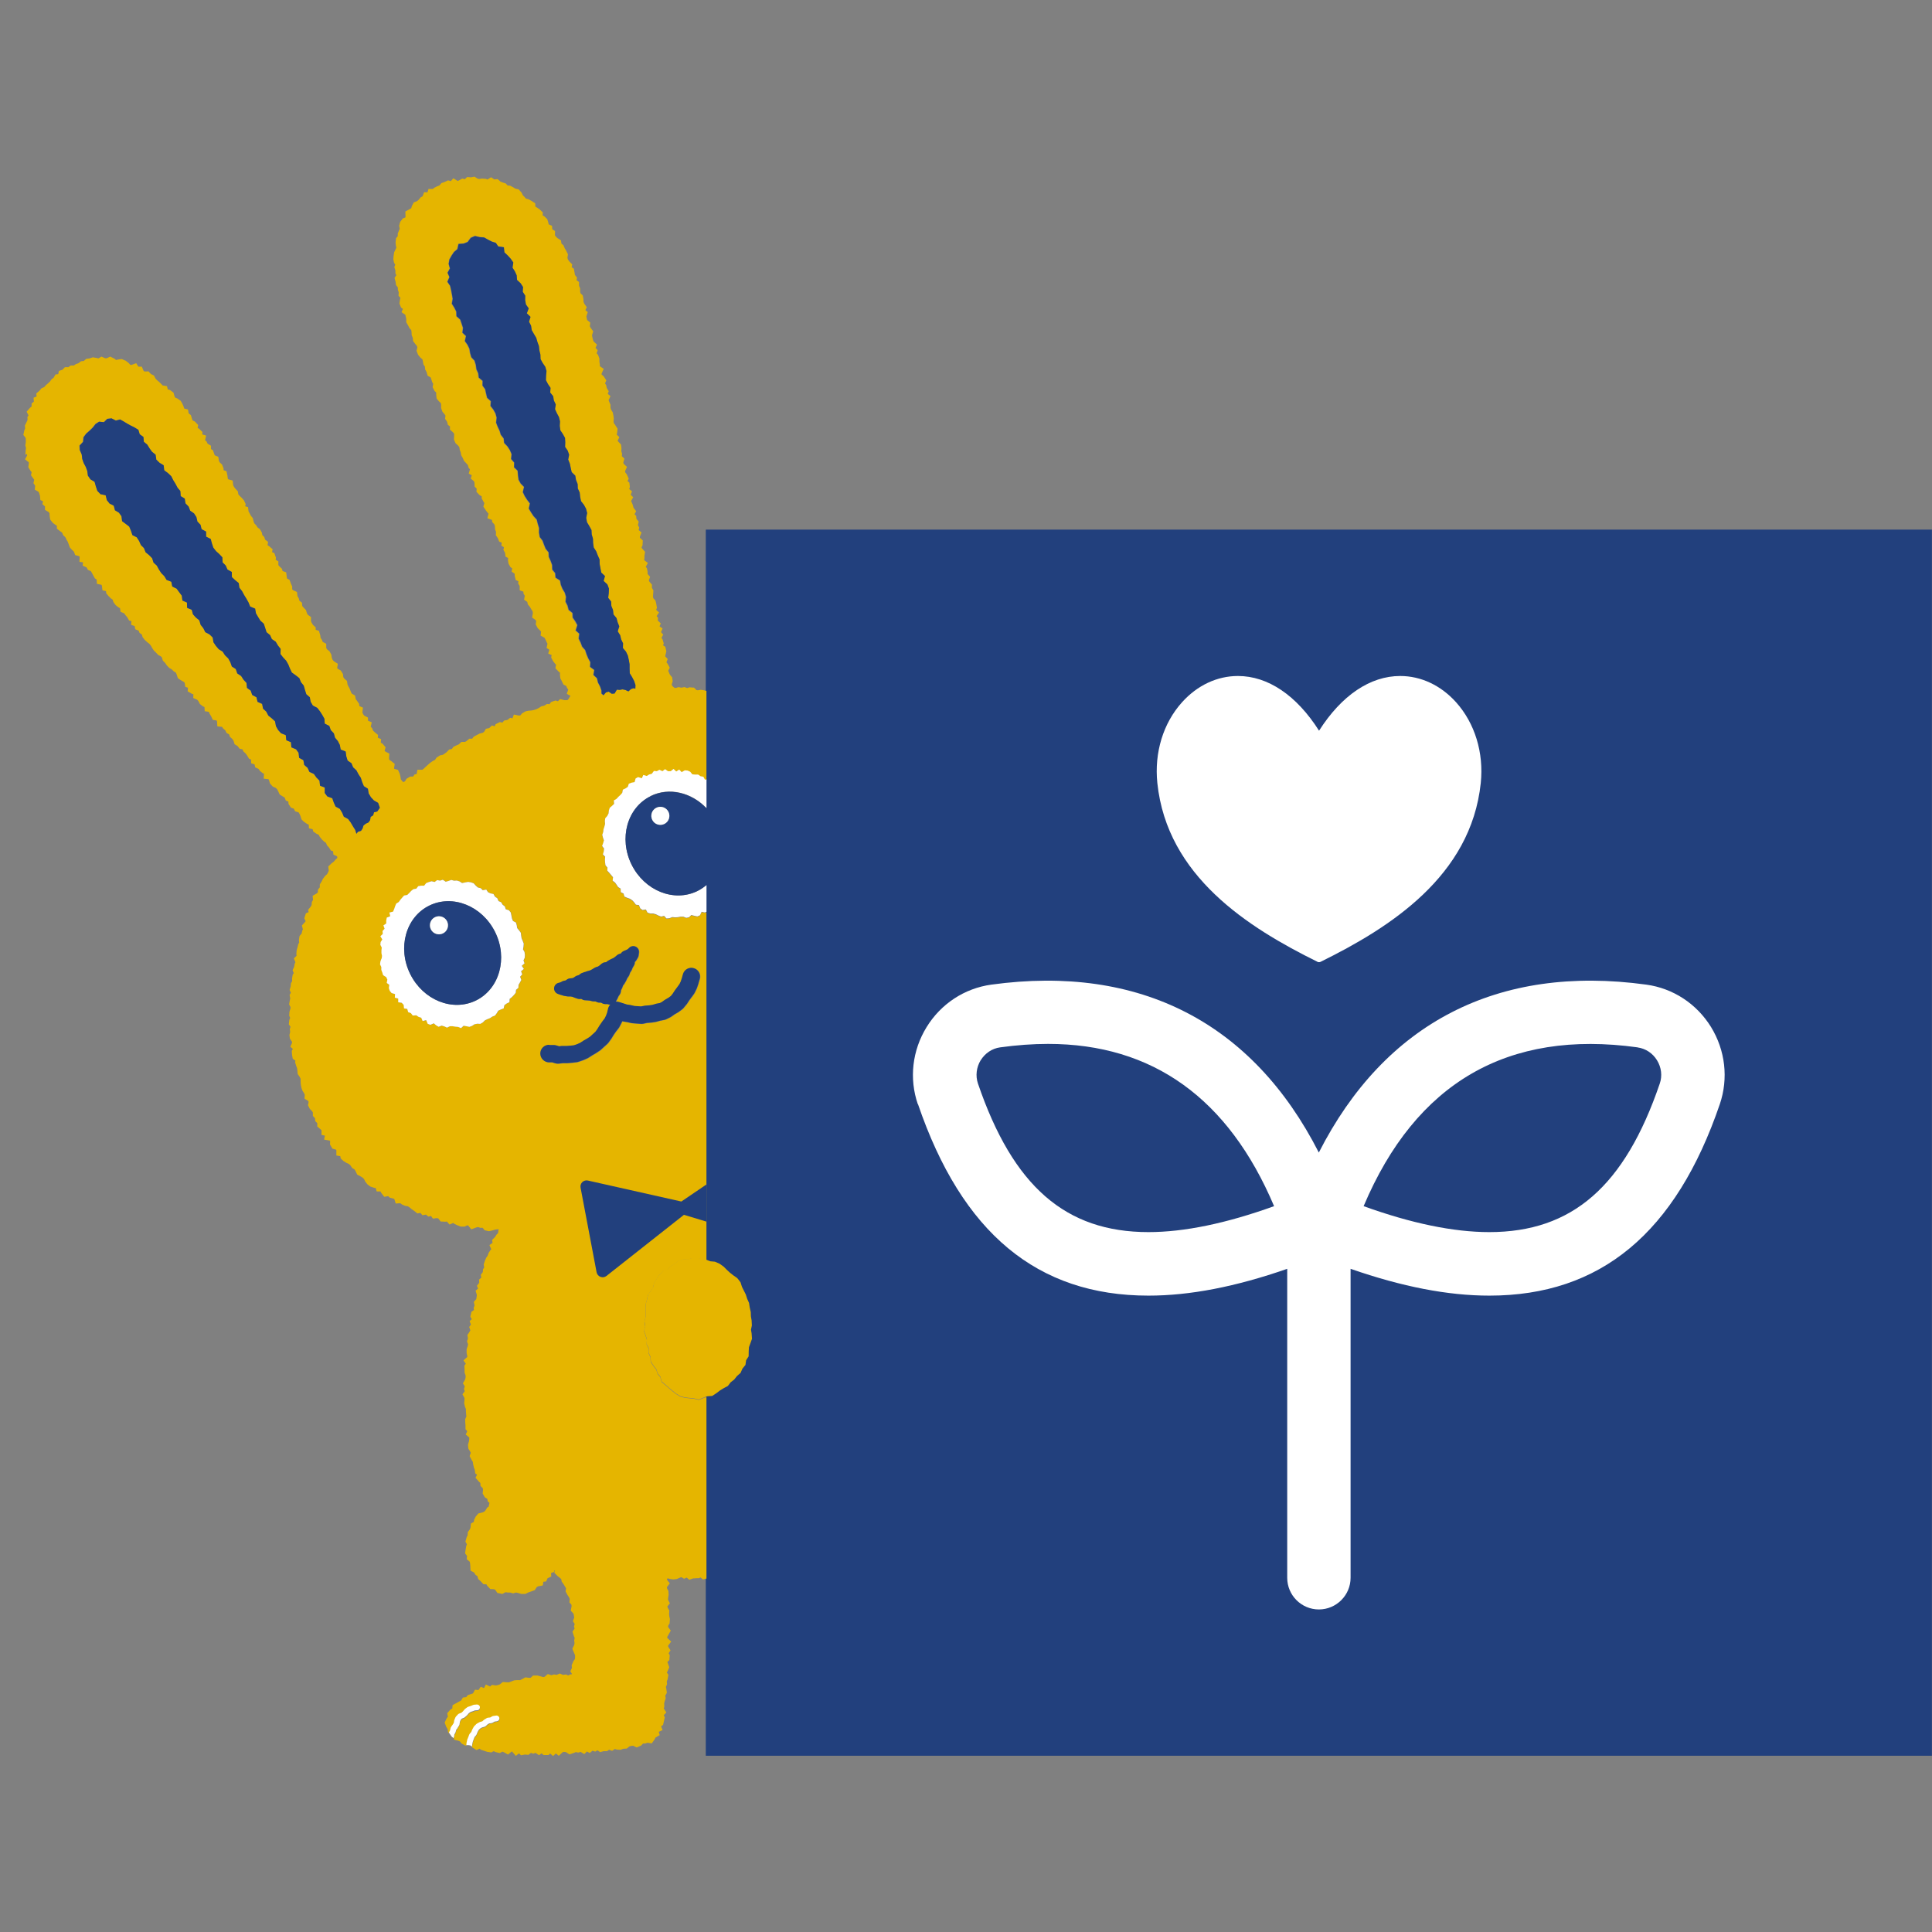
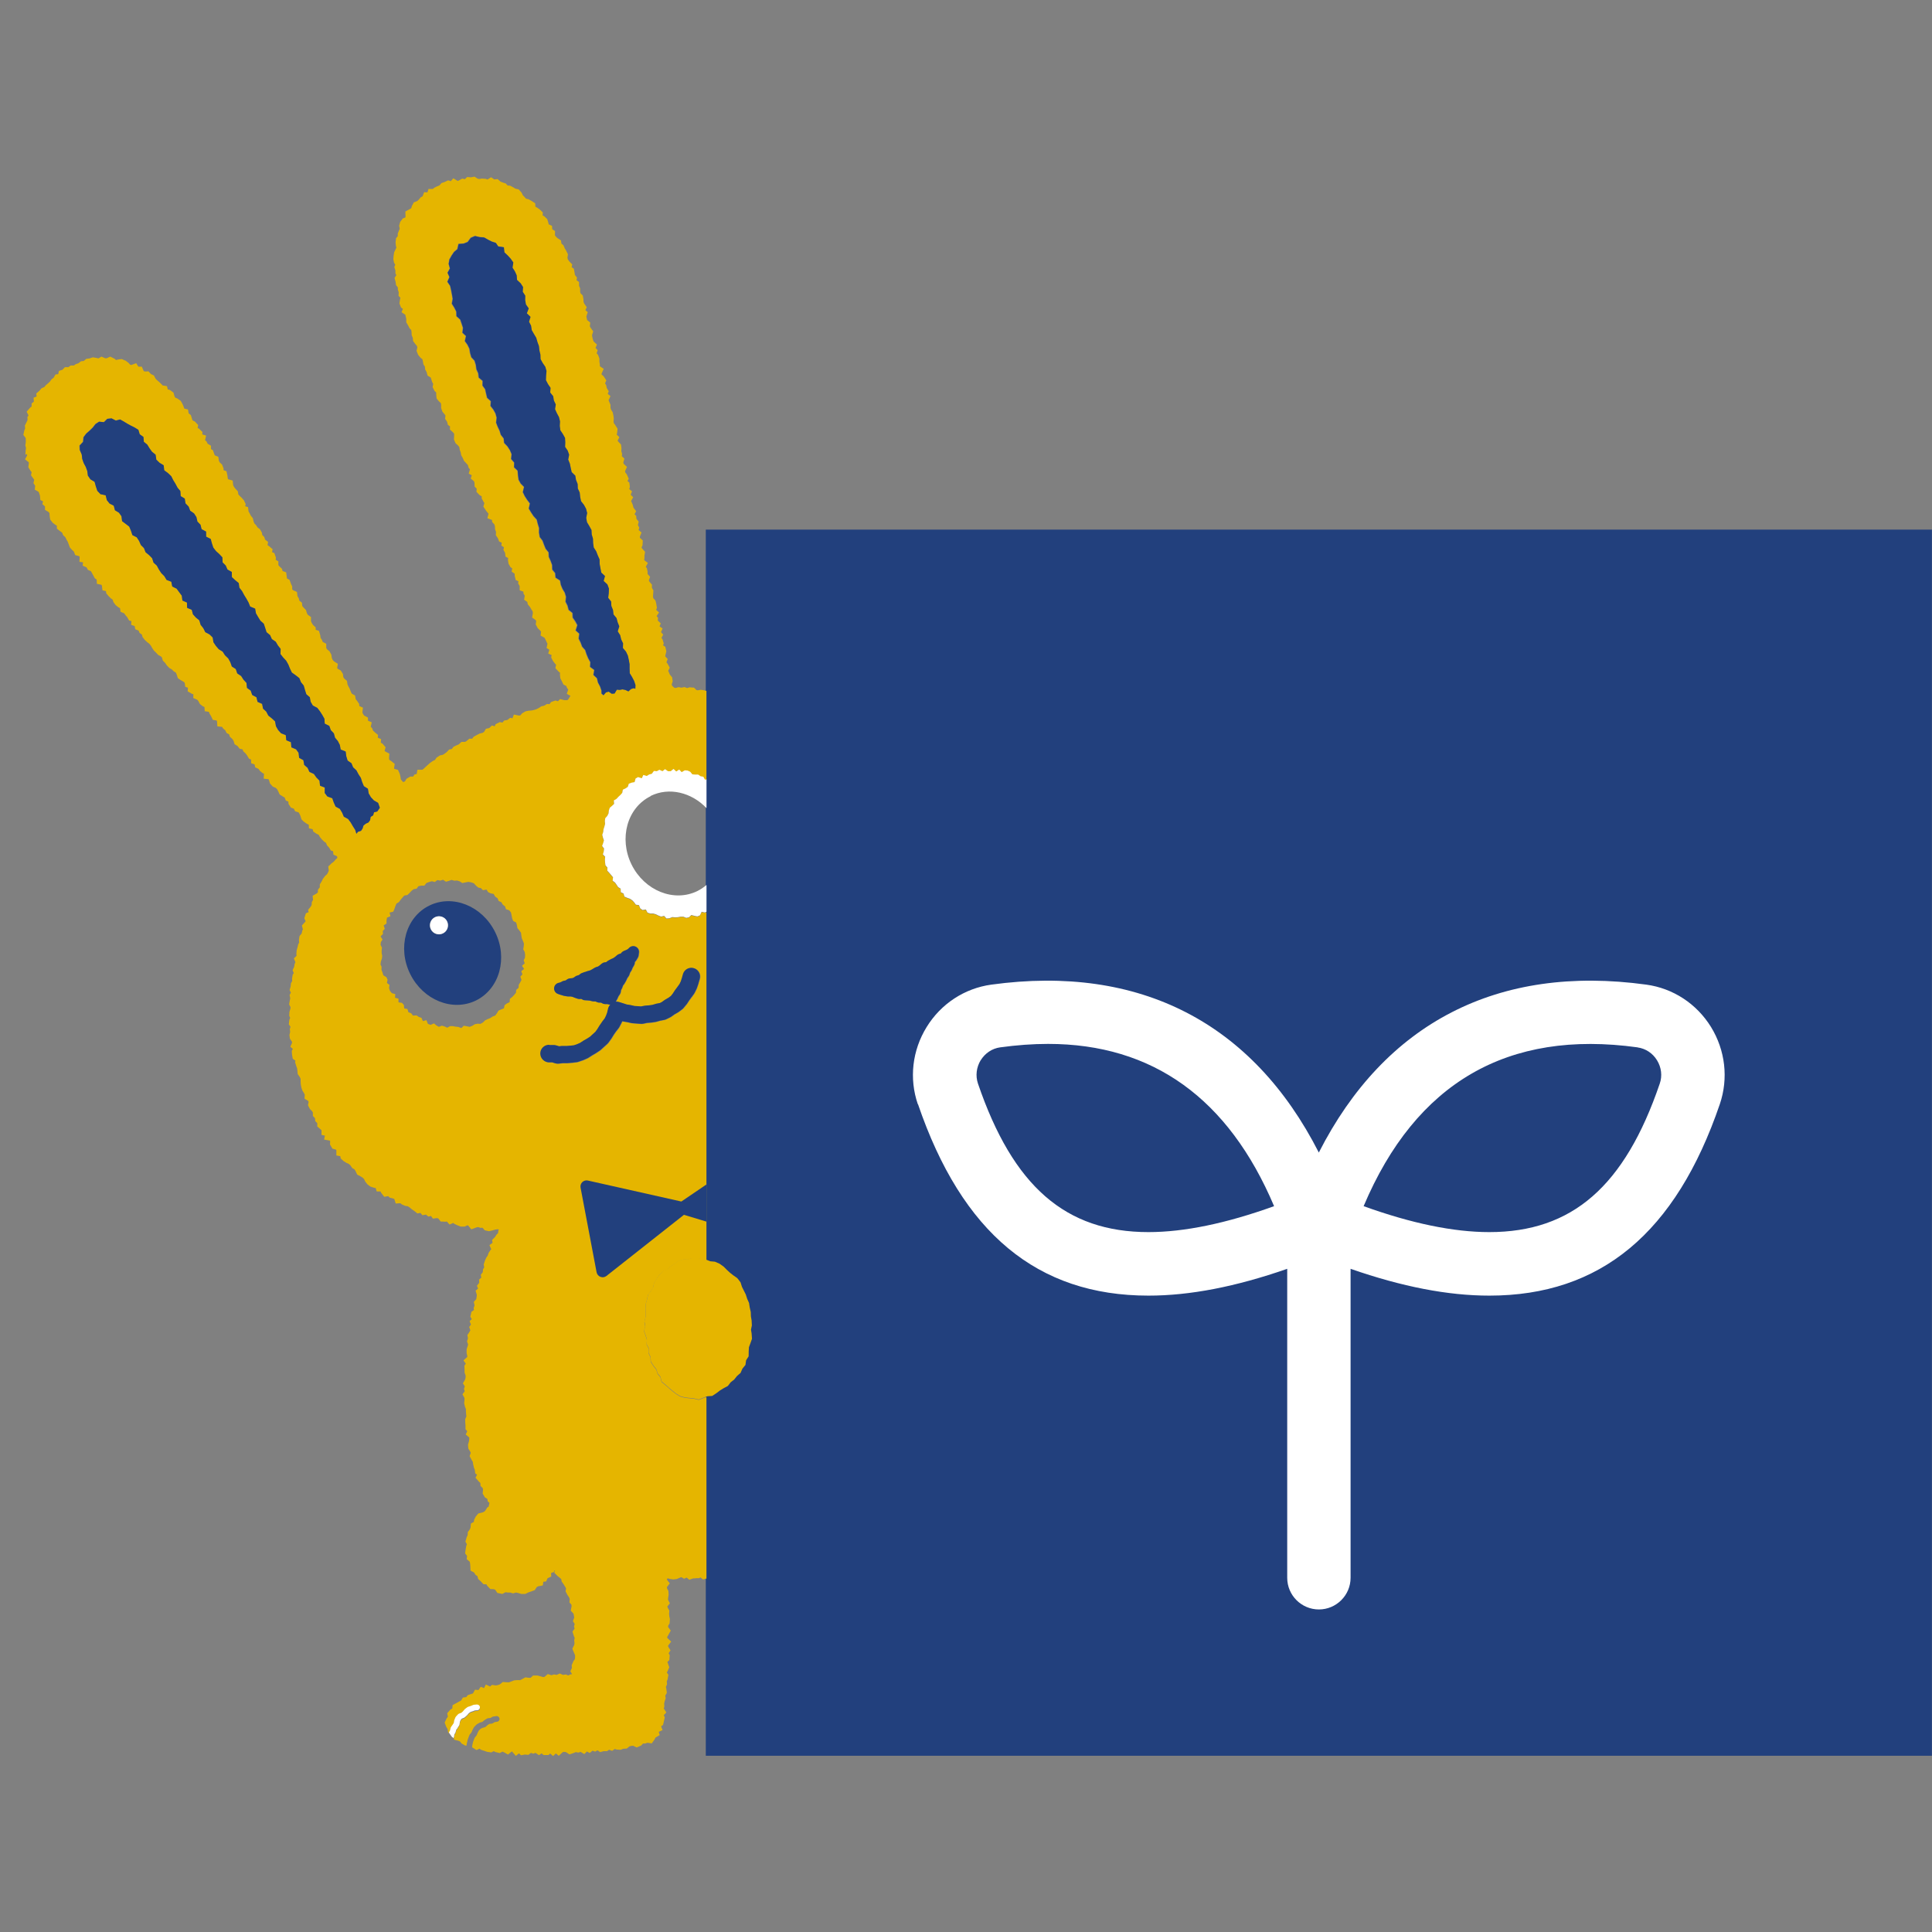
<svg xmlns="http://www.w3.org/2000/svg" id="_レイヤー_2" data-name="レイヤー 2" width="245.76" height="245.76" viewBox="0 0 245.76 245.76">
  <rect x="0" y="0" width="245.76" height="245.76" fill="#808080" stroke="none" />
  <defs>
    <style>
      .cls-1 {
        fill: none;
      }

      .cls-2 {
        fill: #22407d;
      }

      .cls-3 {
        fill: #fff;
      }

      .cls-4 {
        fill: #e5b500;
      }
    </style>
  </defs>
  <g id="_レイヤー_1-2" data-name="レイヤー 1">
    <g>
      <rect class="cls-1" width="245.76" height="245.76" />
      <g>
        <g>
          <rect class="cls-2" x="89.78" y="67.37" width="155.97" height="155.97" />
          <g>
            <g>
              <path class="cls-1" d="M69.89,132.93h.58c.1.01.22.03.32.06l.32.1.33-.04s.09,0,.14,0h.52s.49-.04.49-.04l.42-.05.38-.13.39-.17.4-.26.04-.03.46-.26.37-.24.35-.32.33-.3.24-.33.27-.44.03-.05.32-.46.04-.06.28-.36.17-.34.15-.41.12-.51c.05-.19.14-.36.28-.5-.04,0-.07,0-.11,0l-.28-.07h-.28c-.13,0-.25-.03-.36-.1l-.16-.09h-.17c-.11.01-.22-.01-.33-.06l-.21-.09h-.22c-.05,0-.11-.01-.17-.02l-.31-.08-.3-.03-.35-.02c-.13,0-.25-.05-.36-.12l-.1-.06-.11.02c-.11.02-.23,0-.34-.03l-.35-.12-.05-.02-.28-.11-.22-.04h-.31s-.11-.01-.11-.01l-.36-.06-.1-.02-.35-.11h-.02s-.34-.12-.34-.12c-.31-.1-.52-.4-.5-.73.01-.33.25-.6.56-.68l.23-.06.25-.13c.06-.03.13-.06.19-.07l.24-.05.2-.14c.1-.07.22-.11.34-.12l.3-.03.17-.06.23-.16c.07-.05.13-.08.21-.1l.23-.07.2-.16c.05-.04.12-.08.19-.1l.35-.13h.04s.36-.13.36-.13h.03s.29-.09.29-.09l.24-.13.31-.19c.05-.03.11-.06.17-.08l.26-.08.19-.13.27-.23c.11-.09.24-.15.38-.17l.19-.02.13-.11.12-.08.33-.18.05-.03.28-.12.23-.16.27-.23c.09-.07.19-.12.3-.15l.15-.04.1-.12c.08-.09.17-.16.29-.21l.32-.13.2-.11.16-.16c.22-.22.56-.28.84-.14.28.14.44.44.4.75l-.05.37c-.01.1-.04.19-.1.28l-.19.32s-.06.09-.1.13l-.09.1v.14c-.03.11-.06.21-.11.3l-.16.27-.12.29-.06.11-.15.23-.09.27c-.02.07-.06.14-.1.2l-.17.24-.12.27-.03.06-.18.32-.05.08-.16.21-.09.25-.04.1-.12.22-.04.26c-.02.1-.06.21-.12.29l-.17.25-.12.27-.03.06-.18.33s0,0-.01.02c.14-.01.29,0,.43.05l.54.17.43.14.45.07.09.02.44.1.45.03h0l.39.03.39-.08s.09-.02.14-.02l.49-.04.42-.06.44-.13s.07-.02.11-.03l.39-.07.26-.13.36-.26.1-.06.41-.24.28-.21.22-.27.26-.4.04-.06.32-.43.26-.36.16-.33.14-.43.14-.5c.17-.59.78-.93,1.37-.76.59.17.93.78.76,1.37l-.15.52v.03s-.18.52-.18.52l-.06.16-.24.49c-.03.06-.06.1-.09.16l-.32.44h-.01s-.3.42-.3.42l-.28.43-.08.1-.35.42c-.06.07-.12.13-.19.18l-.44.33-.11.07-.42.24-.39.28c-.05.04-.11.07-.17.1l-.49.24c-.09.04-.18.07-.29.09l-.48.09-.46.13s-.1.03-.14.03l-.53.08h-.08s-.46.04-.46.04l-.47.1c-.1.02-.2.03-.3.02l-.54-.04h0l-.54-.04c-.07,0-.12-.01-.18-.03l-.49-.11-.49-.08c-.06,0-.09-.02-.14-.03l-.03.07-.06.13-.26.5c-.04.07-.07.13-.12.19l-.33.42-.28.4-.28.46-.05.07-.33.46c-.05.07-.09.11-.15.17l-.42.38-.42.38s-.09.07-.14.11l-.47.31-.05.03-.46.27-.45.29c-.06.04-.09.06-.15.08l-.52.23-.09.03-.53.18c-.07.03-.15.04-.23.05l-.56.07h-.04s-.56.05-.56.05h-.09s-.49,0-.49,0l-.5.06c-.16.02-.32,0-.47-.04l-.39-.12h-.41c-.61-.02-1.1-.52-1.09-1.14.01-.61.52-1.1,1.13-1.09Z" />
              <polygon class="cls-1" points="48.55 121.94 48.6 121.58 48.52 121.24 48.53 120.89 48.57 120.54 48.39 120.17 48.44 119.82 48.64 119.49 48.39 119.09 48.71 118.79 48.68 118.42 48.94 118.13 48.79 117.7 49.16 117.46 49.17 117.08 49.22 116.71 49.67 116.54 49.56 116.07 50.03 115.95 50.17 115.62 50.29 115.26 50.43 114.92 50.75 114.72 50.96 114.43 51.19 114.16 51.43 113.89 51.83 113.81 52.09 113.56 52.33 113.29 52.62 113.06 52.99 113 53.23 112.68 53.6 112.62 53.98 112.61 54.24 112.29 54.57 112.16 54.92 112.06 55.31 112.15 55.63 111.91 56 111.98 56.35 111.88 56.72 112.12 57.06 112.02 57.42 111.89 57.77 111.98 58.13 111.96 58.47 112.07 58.79 112.28 59.17 112.2 59.55 112.12 59.91 112.18 60.25 112.31 60.52 112.61 60.8 112.84 61.15 112.92 61.42 113.18 61.87 113.1 62.08 113.44 62.4 113.59 62.79 113.67 62.97 114.02 63.27 114.21 63.42 114.58 63.77 114.73 63.95 115.04 64.24 115.26 64.35 115.62 64.76 115.75 64.99 116.03 65.07 116.41 65.14 116.78 65.27 117.11 65.65 117.31 65.75 117.66 65.8 118.02 66.04 118.31 66.26 118.61 66.3 118.97 66.35 119.32 66.5 119.66 66.63 120 66.6 120.37 66.54 120.73 66.73 121.07 66.78 121.43 66.76 121.79 66.6 122.14 66.74 122.51 66.38 122.83 66.66 123.23 66.3 123.52 66.45 123.92 66.17 124.21 66.32 124.63 66.15 124.95 65.97 125.26 65.94 125.64 65.64 125.89 65.61 126.27 65.37 126.56 65.12 126.82 64.83 127.05 64.8 127.47 64.45 127.64 64.16 127.85 64.07 128.26 63.71 128.4 63.38 128.55 63.19 128.87 62.97 129.17 62.63 129.31 62.34 129.5 62 129.63 61.68 129.78 61.42 130.05 61.1 130.23 60.72 130.21 60.37 130.29 60.06 130.49 59.73 130.61 59.35 130.54 58.99 130.48 58.67 130.78 58.3 130.64 57.95 130.61 57.6 130.55 57.26 130.54 56.88 130.74 56.55 130.57 56.21 130.47 55.82 130.62 55.5 130.43 55.2 130.18 54.76 130.37 54.43 130.24 54.24 129.77 53.79 129.89 53.61 129.47 53.27 129.36 52.98 129.16 52.53 129.19 52.31 128.89 51.96 128.76 51.84 128.35 51.43 128.27 51.37 127.82 51.14 127.57 50.68 127.49 50.7 127.02 50.25 126.92 50.29 126.46 49.84 126.33 49.62 126.05 49.49 125.7 49.54 125.28 49.22 125.04 49.31 124.62 49.15 124.3 48.76 124.06 48.66 123.72 48.53 123.38 48.53 123.01 48.38 122.68 48.42 122.31 48.55 121.94" />
              <polygon class="cls-1" points="76.52 87.83 76.34 87.31 76.08 86.82 75.95 86.27 75.5 85.85 75.61 85.22 75.08 84.83 75.11 84.22 74.84 83.73 74.63 83.22 74.46 82.69 74.07 82.25 73.88 81.73 73.63 81.23 73.71 80.6 73.25 80.19 73.46 79.51 73.2 79.02 72.87 78.55 72.85 77.97 72.35 77.56 72.21 77.02 71.96 76.53 72.02 75.91 71.86 75.38 71.57 74.9 71.36 74.39 71.26 73.84 70.69 73.47 70.64 72.89 70.27 72.44 70.25 71.86 70.06 71.34 69.83 70.83 69.8 70.25 69.43 69.8 69.22 69.28 69.03 68.76 68.68 68.31 68.58 67.75 68.59 67.16 68.42 66.62 68.29 66.08 67.88 65.64 67.57 65.17 67.28 64.68 67.42 64.03 67.07 63.57 66.76 63.09 66.52 62.59 66.67 61.93 66.25 61.5 65.98 61.01 65.9 60.44 65.85 59.86 65.4 59.43 65.42 58.83 65.03 58.38 65.09 57.76 64.87 57.25 64.56 56.77 64.14 56.33 64.08 55.76 63.72 55.3 63.56 54.77 63.32 54.27 63.12 53.75 63.19 53.12 63.04 52.58 62.77 52.09 62.41 51.63 62.45 51.02 61.98 50.6 61.85 50.06 61.73 49.51 61.39 49.04 61.41 48.44 60.92 48.03 60.85 47.47 60.62 46.97 60.54 46.4 60.38 45.87 59.97 45.44 59.82 44.9 59.73 44.35 59.48 43.85 59.15 43.38 59.29 42.74 58.84 42.32 58.91 41.7 58.74 41.18 58.56 40.65 58.08 40.22 58.06 39.63 57.8 39.12 57.49 38.63 57.6 38.01 57.5 37.46 57.4 36.91 57.27 36.36 56.92 35.84 57.18 35.25 56.94 34.7 57.24 34.15 57.08 33.57 57.18 33.01 57.46 32.51 57.77 32.05 58.19 31.7 58.34 31.04 58.99 30.99 59.5 30.79 59.9 30.26 60.44 30.03 61.03 30.17 61.59 30.21 62.08 30.49 62.55 30.73 63.08 30.9 63.39 31.36 64.1 31.46 64.17 32.11 64.59 32.5 64.97 32.92 65.3 33.39 65.2 34.05 65.5 34.52 65.73 35.03 65.77 35.61 66.23 36.04 66.54 36.52 66.5 37.12 66.82 37.61 66.81 38.19 66.91 38.74 67.26 39.23 67.02 39.86 67.49 40.31 67.3 40.93 67.56 41.44 67.64 41.99 67.92 42.48 68.22 42.98 68.37 43.51 68.56 44.03 68.62 44.58 68.75 45.12 68.77 45.69 69.04 46.18 69.37 46.66 69.52 47.19 69.47 47.78 69.45 48.36 69.71 48.86 70.04 49.34 69.99 49.93 70.37 50.4 70.46 50.95 70.7 51.45 70.61 52.05 70.84 52.56 71.11 53.06 71.24 53.6 71.21 54.18 71.28 54.73 71.6 55.21 71.88 55.71 71.91 56.27 71.89 56.85 72.22 57.33 72.4 57.85 72.28 58.46 72.49 58.98 72.6 59.52 72.72 60.06 73.18 60.51 73.27 61.05 73.48 61.57 73.5 62.14 73.74 62.65 73.8 63.21 73.91 63.75 74.28 64.22 74.55 64.72 74.69 65.26 74.57 65.88 74.67 66.43 74.96 66.92 75.24 67.42 75.27 67.99 75.43 68.52 75.45 69.09 75.53 69.65 75.84 70.13 76.04 70.65 76.27 71.17 76.28 71.74 76.38 72.29 76.49 72.84 76.96 73.28 76.79 73.9 77.27 74.35 77.46 74.87 77.44 75.45 77.37 76.05 77.74 76.52 77.77 77.08 77.98 77.6 78.04 78.16 78.43 78.63 78.57 79.16 78.78 79.68 78.58 80.31 78.89 80.8 79.02 81.34 79.26 81.84 79.24 82.43 79.63 82.89 79.87 83.4 79.99 83.94 80.09 84.49 80.09 85.06 80.11 85.64 80.41 86.13 80.67 86.63 80.84 87.15 80.82 87.62 80.62 87.54 80.27 87.65 79.94 87.95 79.56 87.77 79.19 87.69 78.84 87.76 78.47 87.73 78.18 88.22 77.82 88.25 77.42 87.98 77.08 88.08 76.77 88.44 76.53 88.22 76.52 87.83" />
              <polygon class="cls-1" points="10.64 55.61 10.98 55.15 11.41 54.78 11.81 54.39 12.16 53.94 12.62 53.64 13.23 53.7 13.66 53.28 14.2 53.22 14.74 53.5 15.28 53.36 15.75 53.62 16.19 53.89 16.63 54.13 17.13 54.38 17.61 54.68 17.78 55.25 18.25 55.58 18.3 56.2 18.74 56.56 19.02 57.02 19.34 57.47 19.8 57.84 19.89 58.47 20.3 58.87 20.82 59.19 20.9 59.83 21.37 60.18 21.79 60.58 22.04 61.08 22.33 61.55 22.59 62.04 22.95 62.47 22.99 63.11 23.51 63.43 23.6 64.03 24 64.44 24.2 64.97 24.69 65.31 24.99 65.78 25.12 66.35 25.51 66.75 25.65 67.32 26.22 67.62 26.23 68.27 26.81 68.56 26.96 69.12 27.14 69.66 27.48 70.1 27.91 70.49 28.29 70.9 28.32 71.54 28.72 71.94 28.94 72.45 29.49 72.76 29.5 73.41 29.92 73.8 30.37 74.17 30.46 74.77 30.8 75.2 31.06 75.69 31.35 76.16 31.62 76.64 31.83 77.16 32.46 77.42 32.56 78.01 32.84 78.49 33.13 78.96 33.56 79.34 33.74 79.88 33.91 80.42 34.36 80.79 34.59 81.3 35.08 81.63 35.36 82.11 35.7 82.54 35.68 83.2 36.03 83.64 36.41 84.05 36.68 84.53 36.89 85.05 37.13 85.55 37.62 85.9 38.08 86.26 38.29 86.78 38.64 87.21 38.8 87.77 38.97 88.31 39.41 88.69 39.52 89.27 39.8 89.75 40.36 90.04 40.7 90.48 41 90.95 41.27 91.43 41.31 92.05 41.89 92.34 42.08 92.88 42.47 93.29 42.62 93.84 42.98 94.27 43.23 94.76 43.34 95.35 43.97 95.6 44.05 96.2 44.22 96.75 44.71 97.09 44.92 97.61 45.34 98 45.6 98.49 45.9 98.95 46.07 99.49 46.29 100.01 46.8 100.33 46.9 100.93 47.18 101.41 47.56 101.82 48.1 102.13 48.29 102.66 48.32 102.75 48.2 102.93 47.99 103.23 47.58 103.33 47.47 103.72 47.15 103.91 47.08 104.33 46.87 104.62 46.52 104.78 46.24 105.01 46.12 105.39 45.93 105.68 45.53 105.81 45.34 106.06 45.19 105.57 44.89 105.1 44.61 104.62 44.28 104.18 43.74 103.89 43.52 103.37 43.23 102.89 42.69 102.6 42.46 102.09 42.27 101.54 41.64 101.31 41.31 100.87 41.31 100.18 40.71 99.94 40.64 99.3 40.25 98.9 39.93 98.45 39.36 98.18 39.13 97.67 38.7 97.3 38.59 96.69 38.05 96.4 37.98 95.76 37.66 95.31 37.06 95.06 37.01 94.41 36.42 94.16 36.35 93.51 35.75 93.27 35.38 92.86 35.1 92.37 34.99 91.76 34.58 91.38 34.13 91.02 33.87 90.52 33.46 90.14 33.34 89.53 32.76 89.27 32.62 88.69 32.08 88.4 31.89 87.84 31.42 87.5 31.35 86.86 30.97 86.45 30.67 85.98 30.18 85.66 29.99 85.1 29.49 84.78 29.3 84.24 29.03 83.75 28.62 83.36 28.32 82.89 27.82 82.58 27.46 82.16 27.15 81.7 27.05 81.09 26.65 80.7 26.11 80.41 25.86 79.91 25.52 79.48 25.35 78.91 24.91 78.55 24.54 78.14 24.39 77.57 23.8 77.32 23.78 76.65 23.2 76.39 23.12 75.77 22.79 75.33 22.46 74.88 21.91 74.61 21.79 74 21.19 73.77 20.9 73.29 20.51 72.9 20.21 72.44 19.94 71.94 19.53 71.57 19.35 71.01 18.96 70.61 18.52 70.25 18.31 69.72 17.92 69.33 17.69 68.81 17.39 68.35 16.84 68.07 16.66 67.52 16.44 66.99 15.99 66.64 15.53 66.3 15.45 65.67 15.13 65.22 14.62 64.91 14.47 64.33 13.93 64.05 13.59 63.62 13.44 63.01 12.78 62.86 12.38 62.44 12.19 61.87 12.03 61.29 11.5 60.97 11.18 60.5 11.1 59.91 10.91 59.39 10.64 58.89 10.46 58.37 10.4 57.82 10.16 57.26 10.14 56.67 10.58 56.2 10.64 55.61" />
              <path class="cls-4" d="M3.26,57.85l-.03-.08.03-.45h0s.05-.32.05-.32l-.07-.27-.02-.07.06-.4v-.31s-.01-.23-.01-.23l-.2-.27-.1-.13.11-.51v-.03s.12-.28.12-.28l-.03-.27v-.11s.21-.43.21-.43l.12-.24v-.27s-.02-.12-.02-.12l.15-.22-.13-.25-.11-.22.43-.5.2-.16v-.21s0-.18,0-.18l.29-.23-.02-.23-.02-.27.39-.15-.02-.19-.03-.19.4-.35.21-.25.06-.07.36-.16.16-.2.02-.02.28-.24.23-.21.19-.26.03-.05.27-.2.15-.26.09-.16.34-.03.05-.21.04-.2.19-.07.27-.09.2-.21.1-.11h.45s.21-.16.21-.16l.09-.06h.4s.2-.14.2-.14l.04-.03.33-.11.25-.19.09-.07.35-.03.21-.19.09-.08.44-.06.32-.11.09-.03.46.08h.02s.23.06.23.06l.22-.13.16-.1.48.21h.19s.29-.13.29-.13l.16-.08.55.27.2.17.19-.06h.03s.41-.06.41-.06h.11s.43.19.43.19h.03s.33.25.33.25l.03.02.23.25.13.04.36-.13.28-.1.27.44h.2s.24,0,.24,0l.23.54.11.07h.33s.17-.02.17-.02l.32.35.27.13.11.05.21.41.2.2.26.22h0s.27.26.27.26h0s.17.18.17.18l.31.05.24.04.1.42.19.04.08.02.36.27.1.07.13.47.09.17.25.1.04.02.34.24.07.05.22.39h0s.16.36.16.36v.03s.07.2.07.2l.24.06.23.05.09.5.19.15.09.07.14.46.07.21.24.12.06.03.29.31.13.13-.07.38.12.06.06.03.31.3.12.12-.02.31.17.05.32.1-.13.59.11.09.07.05.14.3.25.15.18.11v.42s.14.09.14.09l.11.07.16.46.07.18.26.11.19.08.08.52.11.2.23.21.06.06.16.41.03.07v.23s.17.06.17.06l.2.07.13.59.03.33.06.11.33.09.24.07.06.58.11.23.19.24.23.25.07.08.06.38.16.18.25.24h0s.25.28.25.28l.04.04.18.38.06.12-.07.27.13.04.23.07.07.55.14.24h0s.15.3.15.3l.2.25.05.06.1.42.09.24.2.21.03.03.18.28.25.19.06.04.21.37.03.06.06.32.18.17.07.07.1.33.21.16.17.13-.06.43.14.09h.02s.31.27.31.27l.17.14-.07.38.14.06.15.06.2.57-.03.28.15.09.19.11v.48s.13.15.13.15l.26.25.08.08.06.27.25.09.21.07.08.59.03.2.21.11.12.07.16.46.14.31.03.07v.35s.09.11.09.11l.33.15.19.09.06.52.14.24.03.05.07.29.2.16.13.1.04.43.16.18.25.26.06.06.12.4.11.2.25.18.16.11v.53s.1.23.1.23l.15.24.24.22.11.1v.31s.23.07.23.07l.18.06.17.56.04.33.15.23.03.04.09.25.25.13.2.1v.54s.1.17.1.17l.25.2.06.04.21.38.03.06.06.41.1.24.16.19.3.19.21.13-.09.54.08.1.3.17.08.05.24.38.04.07.04.38.12.19.25.21.1.09.07.46.13.27.17.31v.03s.14.35.14.35l.1.2.27.15.15.09.08.46.17.21h0s.21.31.21.31l.06.08.02.28.21.09.25.11-.07.61.09.21.14.19.3.16.18.1v.39s.21.09.21.09l.27.12-.13.56.12.12.05.05.13.33.2.19.28.23.15.12-.03.36.17.07.25.1-.04.46.16.09.06.03.27.32.12.14-.12.46.07.07.32.17.21.11-.04.61.03.17.2.14h.01s.31.25.31.25l.17.13-.08.57.03.07.3.08.17.05.23.52.09.39v.02s.04.28.04.28l.16.19.15.16.22-.11.14-.24.05-.08.39-.23.09-.05h.36s.09-.13.09-.13l.08-.13.29-.07.04-.25.05-.29h.63s.18-.14.18-.14l.24-.23.28-.25.27-.24.02-.02.32-.22.03-.02.26-.12.16-.24.04-.06.37-.24.05-.04.38-.08.24-.15.25-.19.24-.25.08-.08.34-.07.15-.2.05-.07.4-.2h.01s.28-.12.28-.12l.22-.21.11-.1h.46s.19-.11.19-.11l.26-.22.1-.08h.36s.14-.19.14-.19l.05-.06.38-.21h0s.33-.17.33-.17l.04-.02.36-.09.19-.1.17-.28.08-.14.42-.09.2-.19.15-.14.35.1.06-.14.05-.12.44-.22.11-.05.33.06.12-.15.09-.11.41-.07.22-.17.14-.11.29.07.07-.19.11-.29.66.13.17-.03.18-.21.04-.05.37-.21.04-.03.4-.09h.03s.38-.03.38-.03l.31-.07.3-.1.28-.14.29-.19.06-.03.35-.08.26-.16.1-.06.31.03.14-.19.07-.09.44-.15.11-.04.31.1.13-.13.15-.15.55.14h.28s.17-.04.17-.04l.17-.28.1-.16h.04s0-.07,0-.07l-.19-.11-.27-.15.19-.55-.1-.12-.05-.05-.1-.27-.27-.14-.1-.06-.2-.42-.16-.31-.03-.06-.05-.43v-.03s.01-.24.01-.24l-.16-.13-.02-.02-.28-.29-.13-.14.09-.44-.13-.13h0s-.24-.31-.24-.31l-.02-.03-.18-.35-.06-.12.07-.28-.15-.07-.29-.13.14-.49-.13-.08-.22-.14.12-.55-.11-.18v-.02s-.16-.34-.16-.34l-.11-.21-.29-.16-.21-.12.06-.5-.13-.15-.26-.26-.04-.04-.19-.36-.06-.1.06-.42-.07-.14-.26-.19-.19-.13.1-.59-.04-.22-.16-.23h0s-.17-.31-.17-.31l-.22-.26-.06-.07-.06-.31-.22-.15-.19-.13.09-.51-.12-.19-.05-.08v-.24s-.24-.09-.24-.09l-.24-.09v-.54s-.12-.2-.12-.2l-.08-.12.04-.29-.18-.08-.16-.07-.13-.52v-.04s-.01-.25-.01-.25l-.19-.13-.19-.13.07-.42-.15-.1-.07-.05-.22-.39-.03-.06-.07-.43v-.06s.03-.22.03-.22l-.17-.09-.17-.09-.06-.49-.14-.25-.07-.12.07-.33-.14-.09-.19-.13.05-.37-.19-.08-.14-.06-.17-.44-.18-.26-.07-.1.02-.44-.1-.26-.02-.06-.02-.4-.07-.22-.2-.22-.08-.09-.02-.26-.27-.1-.32-.11.15-.58-.12-.14h0s-.23-.29-.23-.29v-.02s-.22-.32-.22-.32l-.09-.14.13-.45-.11-.15v-.02s-.19-.34-.19-.34l-.04-.07v-.27s-.22-.13-.22-.13l-.04-.02-.3-.31-.11-.12.03-.4-.16-.16-.1-.1-.02-.48-.06-.2-.23-.19-.19-.16.14-.41-.13-.07-.26-.14.15-.55-.12-.14-.05-.06-.09-.34-.19-.21-.26-.28-.04-.04-.16-.37-.17-.3-.03-.05-.07-.39-.12-.3v-.04s-.05-.31-.05-.31l-.15-.19-.27-.25-.06-.05-.17-.4-.03-.08.02-.47v-.26s-.14-.17-.14-.17l-.27-.25-.13-.12.02-.38-.17-.13-.1-.07-.11-.41-.17-.25-.08-.11.05-.41-.12-.18-.23-.27-.04-.05-.14-.4-.02-.06v-.42s-.04-.21-.04-.21l-.2-.19h-.01s-.26-.31-.26-.31l-.07-.09-.05-.49h0s0-.27,0-.27l-.17-.16-.04-.04-.19-.37-.06-.11.08-.42-.11-.19-.02-.03-.12-.38-.07-.21-.27-.16-.13-.08-.12-.45-.15-.27-.04-.07-.03-.36-.15-.22-.04-.07-.07-.42-.06-.22-.23-.19-.03-.03-.26-.32-.03-.04-.15-.39-.04-.1.1-.44-.05-.18-.19-.22h0s-.23-.31-.23-.31l-.07-.09-.04-.42-.12-.28-.02-.06-.02-.42-.04-.23-.19-.2-.03-.04-.18-.35-.18-.31-.05-.08v-.44s-.07-.31-.07-.31v.05s-.04-.25-.04-.25l-.25-.17-.24-.16.17-.43-.14-.1-.09-.06-.17-.43-.04-.09.07-.48v-.02s.06-.22.06-.22l-.14-.15-.1-.11.02-.45-.09-.27-.02-.06v-.29s-.17-.21-.17-.21l-.06-.08-.06-.43-.09-.33-.04-.16.23-.35-.08-.14-.04-.07v-.39s-.1-.3-.1-.3l-.04-.12.12-.31-.12-.19-.03-.05-.09-.42v-.06s.03-.41.03-.41h0s.06-.38.06-.38v-.05s.19-.39.19-.39l.1-.22-.06-.24v-.02s-.04-.39-.04-.39v-.04s.05-.39.05-.39v-.1s.23-.28.23-.28v-.23s-.01-.08-.01-.08l.16-.4h0s.1-.23.1-.23l-.06-.3-.02-.08.12-.43.02-.07.27-.35.06-.08.33-.13.02-.13-.02-.4v-.23s.54-.29.54-.29l.2-.12.07-.23v-.03s.19-.35.19-.35l.06-.13.44-.17.19-.17.21-.25.04-.05.25-.14.1-.27.09-.25.43.02.05-.17.08-.26h.55s.17-.14.17-.14l.03-.02.35-.18h.02s.27-.11.27-.11l.2-.23.06-.07.41-.14.31-.15.13-.06.33.11.13-.14.2-.23.55.34.15-.06.31-.17.13-.07.32.08.18-.17.12-.11.48.04.31-.06.14-.03.41.27.22.03.3-.05h.05s.4.03.4.03h.06s.21.09.21.09l.26-.16.2-.13.41.28.26-.03.16-.02.37.33.26.1.33.11.09.03.22.25.24.02h.08s.39.21.39.21h.01s.26.17.26.17l.32.07.12.03.36.41.17.35.21.2h0s.17.21.17.21l.28.07h.04s.37.21.37.21h.01s.32.21.32.21l.16.1.03.44.15.08h.02s.33.23.33.23l.03.02.29.28.12.12-.02.39.14.06.06.03.31.3.07.06.14.45h0s.05.22.05.22l.22.1.2.09.03.44.18.11.18.11-.02.53.11.17.21.2.31.2.14.09.06.41.19.16.07.06.16.39.18.28v.02s.18.35.18.35l.05.1-.07.46.07.21.16.23.25.25.13.13-.07.36.16.11.12.09.09.51h0s.04.27.04.27l.17.22.1.13-.06.33.17.12.15.11v.48l.11.26.03.07v.41s.04.2.04.2l.21.21.08.08.09.46v.03s.01.33.01.33l.1.23.19.27.12.17-.17.37.11.1.19.16-.18.55.05.24.05.22.24.19.16.13-.06.47.11.2.21.29.11.15-.15.49.04.25.08.32.08.23.24.22.19.17-.18.43.12.13.15.16-.13.4.13.14.05.06.15.41.02.05v.41s.06.34.06.34v.03s0,.2,0,.2l.23.16.26.17-.27.6v.12s.23.2.23.2l.03.03.23.35.11.16-.16.4.1.15.04.06.07.36.16.26.1.16-.13.33.13.11.22.18-.24.52.07.18h0l.14.33.03.06v.39s.08.25.08.25l.17.27.03.05.09.41h0s.05.38.05.38v.04s-.03.36-.03.36l.04.21.19.24v.02s.22.34.22.34l.06.1-.05.5v.03s-.06.21-.06.21l.15.15.19.18-.22.45.08.12.27.28.08.09.06.47v.04s-.02.34-.02.34l.08.28.02.08-.04.27.17.16.16.15-.14.5.04.15.24.23.19.18-.25.54.03.15.19.25.02.03.16.37.07.16-.16.3.12.09.12.09.06.51v.09s-.08.23-.08.23l.15.12.21.17-.17.44.13.13.19.19-.27.48.08.16h0s.15.36.15.36v.03s.08.3.08.3l.19.25.15.19-.21.39.11.11.1.09.03.38.18.22.11.14-.1.43.11.22.06.12-.08.3.17.14.2.17-.22.55.02.13.23.21.13.12-.03.55v.06s-.13.29-.13.29l.08.13.25.28.12.13-.08.53v.35s-.01.01-.01.01l-.02.18.21.16.26.19-.27.49.09.12.05.06.09.43v.04s0,.27,0,.27l.18.2.14.16-.16.46.07.15.23.27.09.1v.41s.14.25.14.25l.05.09-.03.47v-.02s-.02.34-.02.34l.04.2.21.23.06.06.11.43v.02s.06.38.06.38l.02.1-.1.26.14.13.23.21-.31.45.08.1.1.12-.03.35.19.18.19.18-.16.37.15.11.24.17-.2.46.11.13.17.19-.23.42.1.12.04.05.12.41.04.12-.09.24.17.11.12.08.11.49.02.08-.11.46-.04.18.16.17.16.17-.16.42.12.15.02.02.19.35.09.17-.2.4.09.16v.02s.12.29.12.29l.22.26.07.08.07.45v.09s-.12.37-.12.37l.04.15.12.13.17.14.17.04.27-.08.09-.03.37.07.3-.06.1-.02.33.13.25-.08.07-.02.43.04h.13s.32.32.32.32l.18.02.32-.06h.07s.42.07.42.07h0s.27.07.27.07v11.31l-.19.03-.21-.37-.36-.07-.3-.21h-.38s-.36-.03-.36-.03l-.27-.33-.33-.15-.36-.03-.4.23-.31-.33-.38.25-.34-.33-.36.29h-.35s-.37-.26-.37-.26l-.33.26-.39-.18-.33.18-.37-.03-.27.36-.34.09-.3.19-.44-.13-.19.42-.48-.15-.31.18-.13.46-.38.07-.35.13-.13.4-.29.2-.34.16-.08.41-.23.26-.26.24-.24.26-.34.2.04.44-.27.25-.29.25-.11.34-.04.37-.16.32-.26.29-.05.36.03.37-.09.34-.11.34-.04.35-.12.35.09.36.12.35-.1.35-.13.36.25.33-.04.36-.11.38.29.3-.03.37.02.36.05.36.25.29-.02.39.26.28.24.28.23.28-.05.44.31.23.2.29.19.29.32.2.02.45.35.17.11.39.35.15.36.13.29.19.24.26.22.3.39.05.16.41.29.21.43-.06.21.4.34.12h.39s.34.09.34.09l.32.16.34.13.38-.09.3.33.37-.03.37-.15.35.04.35-.02.35-.08h.35s.37.16.37.16l.35-.07.3-.29.38.1.39.08.33-.14.21-.45.42.09.2-.09v44.28h-.02s-.57-.14-.57-.14l-.6-.13h-.05s-.6.03-.6.03h-.04s-.5.15-.5.15h-.59s-.63.23-.63.23l-.51.36-.49.33-.35.37-.58.19-.46.5-.34.49-.34.54v.06s-.12.51-.12.51l-.26.41-.38.51-.02.07-.12.54-.16.57v.04s-.04.58-.04.58v.02s.03.55.03.55l-.02.5-.13.59v.07s.1.47.1.47l-.16.6.22.64.15.47-.03.6.04.09.22.43-.03.57.04.08.21.45.04.6.37.57.33.41.17.54.35.42.16.61.52.43.42.37.43.36.46.36.54.33.62.17h.03s.56.06.56.06l.52.05.64.15.62-.24.35-.12v23.08l-.27.07-.17.04-.32-.25-.15.07-.06.03h-.42s-.01.02-.01.02h-.29s-.28.1-.28.1l-.2.08-.35-.28-.15.07-.17.08-.36-.21-.18.07-.35.15-.05.02-.41.05h-.05s-.41-.06-.41-.06h-.03s-.22-.08-.22-.08l-.09.05-.03.04v.1s.18.23.18.23l.18.22-.36.47v.15s.15.29.15.29l.03.06.03.42v.05s-.06.39-.06.39l-.02.24.13.26.11.21-.32.4.03.13.17.31.05.09-.03.43.03.31.07.33v.05s-.03.41-.03.41v.08s-.19.33-.19.33v.15s.2.27.2.27l.13.18-.3.55-.15.26v.11s.27.26.27.26l.23.22-.38.51v.13s.17.27.17.27l.13.2-.24.37.09.17.05.09-.04.46v.13s-.26.27-.26.27l.06.15h0s.13.38.13.38l.05.13-.21.5-.1.17.12.18.08.12-.09.5v.04s-.12.3-.12.3l.03.27v.11s-.14.32-.14.32l.06.24v.03s.05.39.05.39v.12s-.19.33-.19.33l.04.23.02.09-.14.41-.06.28.02.31v.07s-.07.24-.07.24l.17.26.16.25-.33.34.08.17.05.11-.11.48-.08.35-.03.13-.25.18.06.16.13.32-.49.22.04.14.08.28-.52.3-.12.22v.02s-.24.33-.24.33l-.13.18-.54-.08-.25.08-.06.02h-.26s-.18.19-.18.19l-.05.06-.41.18-.16.07-.46-.22-.22.02-.24.06-.26.21-.09.07-.42.02-.29.11-.08.03-.45-.03h-.04s-.24-.08-.24-.08l-.18.13-.16.11-.38-.14-.18.12-.09.06h-.42s-.3.08-.3.08l-.16.04-.33-.23-.14.08-.15.09-.34-.12-.17.14-.19.15-.35-.19-.14.14-.2.19-.47-.28-.19.06-.09.03-.34-.06-.24.11h-.02s-.38.13-.38.13l-.16.05-.44-.29-.22-.03-.19.03-.27.25-.23.22-.37-.3-.12.11-.24.22-.37-.32-.11.1-.1.09h-.5s-.13,0-.13,0l-.25-.21-.13.09-.21.14-.42-.29-.19.06-.11.04-.29-.1-.21.16-.11.09-.45-.04-.32.06-.18.03-.25-.24-.13.1-.28.22-.47-.55h-.06s-.27.22-.27.22l-.19.16-.54-.3-.17-.07-.23.12-.12.06-.49-.12h-.04s-.22-.12-.22-.12l-.23.11-.1.05-.47-.07h-.03s-.38-.13-.38-.13l-.34-.11-.07-.02-.19-.15-.21.1-.18.08-.51-.32-.05-.04.04-.32.07-.31.11-.31.11-.28.2-.23.06-.1.13-.32.14-.26.18-.18.24-.14.32-.09c.06-.02.11-.04.15-.08l.24-.22.21-.13.28-.03c.05,0,.1-.02.15-.05l.26-.15.29-.04c.2-.03.34-.21.31-.41-.03-.2-.22-.34-.41-.31l-.36.05s-.09.02-.13.04l-.26.15-.29.03c-.05,0-.11.02-.15.05l-.31.19-.06.04-.2.18-.28.08-.08.03-.32.18-.08.06-.26.26-.07.09-.18.33-.02.04-.11.28-.2.23-.06.1-.13.34h0s-.12.35-.12.35v.05s-.09.35-.09.35v.04s-.03.21-.03.21h-.04s-.03,0-.03,0h-.09s-.39-.22-.39-.22l-.06-.03-.23-.28-.22-.09-.35-.08-.09-.02-.16-.15v-.04h0l.03.04h0s.03-.07.03-.07l.02-.08.04-.29.14-.26.03-.08.07-.27.17-.23v-.02s.2-.3.2-.3c.03-.04.05-.09.05-.14l.05-.33.1-.24.14-.16.28-.11.11-.07.26-.23.04-.04.2-.24.2-.15.28-.09h.03s.27-.12.27-.12l.3-.02c.2-.02.35-.19.34-.39-.01-.2-.19-.35-.39-.34l-.36.03-.11.03-.32.13-.32.1-.11.06-.29.22-.06.06-.21.25-.19.17-.3.11c-.05.02-.1.05-.14.1l-.25.27-.07.11-.14.34-.02.08-.05.29-.14.22-.2.28s-.05.08-.06.13l-.07.3-.14.28v.03s-.01,0-.01,0l-.07-.11-.05-.07-.06-.37-.15-.26-.02-.03-.15-.4-.05-.14.25-.53.16-.21-.05-.26-.04-.18.41-.47.24-.13.02-.24.02-.2.51-.27.32-.18.24-.12.15-.24.09-.15.42-.05.14-.18.07-.08.45-.15h0s.2-.06.2-.06l.14-.26.12-.22.44.05.12-.18.17-.24.41.17.08-.15.16-.31.54.26.11-.1.13-.11.5.07.26-.05.25-.09.26-.21.11-.09.51.04h.28s.27-.1.27-.1h0s.34-.13.34-.13l.05-.02.42-.03h.02s.29.01.29.01l.25-.12.33-.18.1-.06.47.06h.2s.21-.19.21-.19l.11-.1h.51s.05,0,.05,0l.42.11h0s.3.09.3.09l.17-.03.26-.22.16-.14.46.15.24-.07.08-.03.34.06.25-.11.15-.07.42.18.25-.04.1-.02.31.13.2-.1.05-.03.24-.04-.12-.19-.11-.17.21-.43-.03-.26v-.1s.19-.43.19-.43v-.03s.21-.29.21-.29l.03-.24v-.27s-.14-.31-.14-.31l.02.04-.17-.4-.06-.15.23-.46.05-.25-.04-.29v-.07s.06-.31.06-.31l-.11-.24v-.02s-.12-.37-.12-.37l-.05-.17.27-.38-.05-.18-.03-.1.09-.31-.13-.2-.1-.15.17-.46-.04-.25-.05-.25-.22-.24-.13-.14.1-.54v-.2s-.16-.19-.16-.19l-.11-.12.04-.45-.1-.22-.19-.28h0s-.18-.34-.18-.34l-.06-.11.06-.4-.12-.2-.18-.3-.2-.28-.05-.06-.06-.33-.18-.16-.29-.23h0s-.27-.27-.27-.27l-.14-.13.05-.32h-.06s-.02.2-.02.2l-.38.14v.2s.02.25.02.25l-.47.21-.1.22-.08.19-.36.04-.03.21-.04.26-.59.11-.18.1-.18.28-.07.11-.47.17h0s-.33.11-.33.11l-.32.16-.07.04h-.46s-.06,0-.06,0l-.43-.13-.25-.05-.26.08-.1.03-.39-.11h-.29s-.03,0-.03,0l-.25-.04-.3.16-.12.06-.49-.1-.14-.03-.27-.4-.16-.07-.32-.02h-.14s-.39-.41-.39-.41l-.11-.2h-.23s-.15-.01-.15-.01l-.33-.36-.25-.22-.09-.08-.09-.36-.19-.13-.07-.05-.16-.28-.28-.15-.18-.1-.03-.6-.03-.34-.04-.19-.23-.19-.16-.13.05-.42-.16-.2-.09-.12.07-.52h0s.07-.38.07-.38v-.03s.09-.22.09-.22l-.12-.22-.07-.13.14-.49v-.03s.14-.29.14-.29l.02-.29v-.11s.26-.34.26-.34l.09-.23.03-.33.02-.19.37-.2.03-.21v-.05s.19-.38.19-.38l.02-.04.26-.31.08-.09.5-.12.24-.1.16-.17.18-.29.05-.08.18-.1h-.01s.11-.49.11-.49l-.12-.1-.1-.08-.06-.33-.22-.13-.08-.05-.23-.39-.06-.1.05-.48-.03-.2-.19-.19-.1-.1-.02-.37-.18-.17h0s-.27-.31-.27-.31l-.17-.19.2-.39-.1-.07-.13-.09-.06-.47-.12-.29v-.03s-.09-.38-.09-.38h0s-.04-.3-.04-.3l-.15-.25h0s-.18-.34-.18-.34l-.08-.15.15-.41-.08-.17-.19-.3-.04-.07-.04-.44v-.07s.12-.42.12-.42l.04-.31v-.17s-.24-.2-.24-.2l-.21-.18.19-.42-.13-.15-.09-.1v-.48s-.03-.35-.03-.35h0s-.01-.37-.01-.37v-.08s.15-.36.15-.36l-.03-.26h0s-.03-.36-.03-.36v-.02s0-.3,0-.3l-.12-.28v-.03s-.1-.39-.1-.39v-.06s.04-.4.04-.4v-.23s-.14-.27-.14-.27l-.12-.2.29-.4-.06-.18-.04-.12.11-.31-.13-.21-.11-.18.28-.49.06-.25v-.26s-.11-.31-.11-.31l-.02-.06v-.4s-.02-.34-.02-.34v-.15s.18-.24.18-.24l-.11-.15-.19-.27.48-.43v-.15s-.08-.33-.08-.33v-.05s0-.41,0-.41v-.06s.13-.38.13-.38l.06-.22-.1-.27-.04-.12.12-.38-.05-.28-.02-.14.28-.43.09-.18-.08-.24-.06-.18.22-.31-.08-.2-.09-.23.28-.26-.1-.16-.09-.13.11-.5.03-.14.33-.23-.03-.14-.02-.1.12-.33-.06-.28-.04-.18.32-.36.03-.24v.07s.04-.35.04-.35l-.09-.32-.07-.23.32-.26-.07-.16-.08-.2.29-.37v-.24s-.02-.17-.02-.17l.29-.26-.04-.19-.03-.16.26-.35.02-.26v-.08s.16-.27.16-.27l-.05-.26-.02-.09.14-.43v-.02s.15-.34.15-.34v-.03s.21-.3.21-.3l.11-.3v-.04s.23-.34.23-.34v-.02s.12-.13.12-.13l-.11-.25-.12-.27.4-.29-.03-.19-.03-.18.37-.37.17-.27.02-.03.2-.2.03-.24v-.09s.09-.12.09-.12l-.18-.04-.28.04-.35.1h0s-.38.09-.38.09l-.08.02-.43-.09-.12-.03-.27-.32h-.17s-.08.02-.08.02l-.32-.11-.25.06-.37.14-.25.09-.39-.48-.1-.03-.28.13-.07.03h-.44s-.07,0-.07,0l-.4-.16h-.01s-.35-.17-.35-.17h-.02s-.17-.13-.17-.13l-.23.1-.24.1-.33-.38-.2.02h-.03s-.4-.02-.4-.02h-.16s-.3-.39-.3-.39l-.16-.05-.31.04-.22.03-.24-.34-.17.04-.17.04-.3-.25-.24.04-.21.04-.26-.3-.21.04-.17.03-.42-.33-.29-.2h-.01s-.28-.24-.28-.24l-.22-.14-.29-.05h-.04s-.37-.16-.37-.16l-.04-.02-.22-.16-.29.02-.29.02-.18-.58-.15-.06-.34-.09-.09-.02-.2-.19-.29.05-.21.03-.38-.49-.1-.19h-.21s-.27,0-.27,0l-.14-.45h-.17s-.04-.02-.04-.02l-.4-.13-.06-.02-.33-.25-.04-.03-.26-.33-.02-.03-.16-.33-.18-.17-.26-.16-.31-.16-.11-.06-.21-.44-.13-.22-.23-.14-.07-.04-.22-.33-.18-.17-.29-.14h-.02s-.33-.21-.33-.21h-.02s-.3-.27-.3-.27l-.1-.09-.05-.29-.2-.04-.3-.05v-.66s-.06-.09-.06-.09l-.29-.08-.15-.04-.31-.53.02-.43-.05-.06-.36-.07-.36-.07.1-.5-.14-.03-.29-.06v-.58s-.14-.15-.14-.15l-.27-.23-.13-.11v-.43s-.15-.15-.15-.15l-.1-.09-.04-.39-.17-.18-.1-.1v-.44s-.11-.18-.11-.18l-.23-.23-.04-.04-.19-.37-.05-.11.08-.42-.05-.12-.28-.17-.19-.12.03-.51-.11-.21-.18-.3-.02-.03-.13-.38v-.03s-.07-.38-.07-.38v-.02s-.02-.39-.02-.39v-.03s0-.25,0-.25l-.11-.23-.2-.29-.06-.08-.04-.44-.04-.31-.11-.29h0s-.11-.36-.11-.36l-.03-.08.04-.23-.22-.15-.12-.09-.09-.5h0s-.03-.39-.03-.39v-.13s.14-.23.14-.23l-.12-.1-.21-.17.23-.52-.04-.16-.19-.27-.05-.07-.06-.44v-.07s.09-.36.09-.36l-.04-.28v-.09s.08-.28.08-.28l-.13-.2-.08-.11.06-.5v-.05s.11-.27.11-.27l-.09-.22-.03-.08.03-.44v-.04s.11-.36.11-.36l.03-.22-.13-.26-.05-.11.08-.47h0s.06-.3.06-.3l-.06-.29-.02-.13.16-.3-.1-.2-.06-.13.13-.45.03-.32v-.07s.17-.31.17-.31l-.02-.26v-.05s.07-.4.07-.4v-.07s.15-.23.15-.23l-.09-.21-.06-.15.2-.44.05-.3v-.05s.11-.23.11-.23l-.1-.25-.1-.23.35-.34-.03-.19v-.05s.03-.41.03-.41v-.03s.11-.37.11-.37l.08-.33v-.04s.14-.27.14-.27l-.03-.28v-.05s.06-.4.06-.4l.02-.1.26-.31.06-.27v-.03s.1-.24.1-.24l-.08-.29-.05-.19.39-.43.09-.11-.11-.25-.06-.13.15-.47.05-.16.35-.15-.03-.12-.04-.17.33-.4.12-.21.02-.29v-.08s.16-.28.16-.28l-.03-.29-.02-.24.54-.31.13-.13v-.24s.02-.12.02-.12l.22-.27v-.27s0-.11,0-.11l.24-.38.14-.3.02-.03.24-.32.02-.03.26-.23.13-.23.09-.22-.04-.36-.02-.18.42-.4.29-.22.2-.24.02-.02.2-.18.02-.14-.06-.11-.25-.11-.19-.09-.04-.42-.16-.06-.12-.04-.24-.38-.22-.24-.04-.05-.12-.3-.21-.14-.03-.02-.28-.27-.02-.02-.24-.3-.02-.03-.13-.25-.23-.11h-.02s-.33-.23-.33-.23l-.11-.07-.08-.3-.21-.05-.26-.06-.03-.48-.16-.06-.05-.02-.34-.24h-.02s-.28-.27-.28-.27l-.07-.07-.14-.45-.13-.29-.11-.16-.28-.08-.15-.05-.17-.34-.24-.08-.12-.04-.31-.48-.02-.3-.16-.06-.16-.06-.15-.39-.21-.12h0s-.32-.2-.32-.2l-.1-.06-.2-.43-.14-.26-.17-.16-.3-.13-.07-.03-.29-.32-.06-.06-.13-.43-.06-.13-.27-.03-.35-.04.04-.62-.13-.07h-.02s-.31-.25-.31-.25l-.05-.04-.18-.26-.26-.12-.17-.08-.08-.38-.19-.06-.24-.08-.02-.48-.15-.06-.11-.05-.24-.4-.18-.25-.24-.22-.06-.06-.1-.25-.24-.05-.13-.03-.26-.34-.26-.16-.12-.07-.14-.45-.15-.22-.23-.21-.07-.06-.11-.32-.21-.11-.1-.05-.18-.36-.22-.18-.05-.04-.13-.21-.3-.03-.3-.03-.05-.66-.05-.09-.29-.05-.19-.03-.23-.49-.18-.29-.02-.04-.07-.2-.24-.04-.29-.04-.03-.53-.16-.08h-.03s-.32-.25-.32-.25l-.07-.05-.19-.37-.15-.18-.28-.12-.23-.1.02-.47-.13-.05h-.03s-.36-.21-.36-.21l-.21-.12.04-.46-.12-.04-.22-.07-.08-.52-.14-.13-.3-.17h-.01s-.32-.22-.32-.22l-.1-.07-.15-.47-.1-.23-.23-.14-.04-.02-.25-.25-.29-.17-.04-.03-.29-.3-.02-.02-.2-.3-.23-.23-.07-.07-.11-.39-.14-.15-.29-.15-.05-.03-.28-.3-.25-.24-.03-.03-.22-.34h0s-.17-.3-.17-.3l-.19-.22-.26-.2h0s-.28-.26-.28-.26l-.03-.02-.24-.32-.04-.05-.09-.32-.2-.14-.09-.06-.12-.3-.24-.09-.19-.08-.07-.4-.19-.07-.26-.09.03-.47-.14-.04-.15-.04-.24-.42-.21-.25h-.01s-.16-.24-.16-.24l-.28-.12-.19-.08-.06-.45-.18-.11h-.02s-.31-.25-.31-.25l-.04-.03-.25-.33-.04-.05-.1-.32-.2-.15h-.02s-.28-.29-.28-.29h-.01s-.24-.29-.24-.29l-.07-.08-.03-.28-.19-.04-.26-.06-.07-.6-.07-.11-.3-.06-.27-.06-.03-.54-.16-.11-.07-.05-.11-.19.07.12-.07-.13-.02-.04-.25-.46-.12-.21-.26-.11-.12-.05-.17-.32-.25-.11-.25-.11.05-.42-.14-.02-.32-.05.03-.64-.07-.08-.33-.09-.17-.05-.17-.44-.2-.19h-.01s-.25-.28-.25-.28l-.05-.06-.15-.42-.12-.31-.17-.28v-.02s-.14-.28-.14-.28l-.21-.19-.06-.06-.13-.32-.22-.16-.3-.23-.15-.11v-.39s-.15-.08-.15-.08l-.03-.02-.33-.25-.03-.03-.25-.32-.06-.08-.07-.47v-.02s-.02-.31-.02-.31l-.1-.15-.29-.17-.18-.11v-.44s-.16-.14-.16-.14l-.17-.14.08-.37-.15-.07-.19-.09-.05-.55-.09-.29-.08-.2-.28-.16-.21-.12.05-.5-.13-.19-.09-.14.1-.42-.11-.16-.21-.29-.09-.13.08-.39-.13-.17h-.01s-.21-.35-.21-.35l-.07-.11.06-.47v-.16s-.25-.19-.25-.19l-.23-.19.28-.51-.07-.17ZM76.77,88.44l.3-.36.34-.11.4.27.36-.03.29-.49.37.03.35-.06.37.08.37.18.33-.3.35-.11.2.08.03-.47-.18-.52-.26-.5-.3-.49-.02-.57v-.58s-.1-.55-.1-.55l-.12-.54-.24-.51-.39-.46.03-.59-.25-.51-.13-.54-.31-.49.2-.63-.2-.52-.15-.53-.38-.47-.07-.56-.2-.52-.04-.57-.37-.47.07-.6.02-.58-.19-.52-.48-.44.17-.63-.47-.44-.11-.55-.1-.55v-.57s-.23-.51-.23-.51l-.2-.52-.31-.49-.08-.56-.02-.57-.16-.53-.03-.57-.27-.5-.3-.49-.1-.55.12-.61-.14-.54-.27-.5-.37-.47-.11-.55-.06-.56-.24-.51-.02-.57-.2-.52-.1-.55-.46-.44-.12-.54-.12-.54-.21-.52.12-.61-.19-.52-.33-.48.02-.58-.03-.57-.28-.49-.33-.48-.07-.55.03-.58-.13-.54-.27-.5-.23-.51.09-.6-.23-.51-.1-.55-.38-.47.05-.59-.33-.48-.26-.5.02-.58.04-.59-.15-.53-.33-.48-.27-.5-.02-.57-.13-.54-.05-.56-.2-.52-.15-.53-.29-.49-.28-.5-.08-.55-.26-.5.19-.62-.46-.45.23-.63-.35-.49-.1-.55v-.58s-.31-.49-.31-.49l.05-.6-.32-.48-.46-.43-.04-.58-.23-.51-.3-.47.09-.66-.32-.47-.38-.42-.41-.39-.08-.65-.71-.1-.32-.46-.53-.17-.47-.24-.49-.28-.56-.04-.6-.14-.54.23-.39.54-.51.2-.65.05-.15.66-.42.36-.31.46-.28.5-.09.56.16.58-.3.55.24.56-.27.59.35.52.12.55.11.55.09.56-.11.62.31.5.26.51.02.59.48.43.18.53.17.52-.07.62.45.42-.14.65.33.46.24.5.09.56.16.53.4.44.17.53.07.56.23.5.07.57.49.41v.6s.33.46.33.46l.12.55.13.55.47.42-.04.61.36.46.28.49.15.54-.07.63.2.52.24.5.16.53.36.46.06.57.42.44.32.48.21.52-.06.62.4.45-.02.61.45.42.05.58.07.57.27.49.43.43-.16.66.24.5.31.48.35.46-.14.65.29.48.31.48.4.44.14.54.16.53v.6s.09.55.09.55l.35.46.19.52.21.51.37.45.03.58.23.51.19.52.02.59.36.45.05.57.58.37.1.55.21.51.29.48.15.53-.06.62.25.5.14.54.49.4.03.58.32.47.27.49-.21.67.46.42-.08.62.25.5.19.52.39.44.17.53.21.51.28.49-.03.61.53.39-.1.63.45.42.13.54.26.49.18.52v.39s.26.21.26.21ZM69.86,135.15h.41s.39.13.39.13c.16.05.31.06.47.04l.5-.06h.49s.09,0,.09,0l.56-.04h.04s.56-.07.56-.07c.08,0,.16-.03.23-.05l.53-.18.09-.03.52-.23c.06-.03.1-.05.15-.08l.45-.29.46-.27.05-.03.47-.31c.05-.04.09-.07.14-.11l.42-.38.42-.38c.06-.05.1-.1.15-.17l.33-.46.05-.07.28-.46.28-.4.33-.42c.05-.06.09-.12.12-.19l.26-.5.06-.13.03-.07s.09.02.14.03l.49.08.49.11c.06.01.12.02.18.03l.54.04h0l.54.04c.1,0,.2,0,.3-.02l.47-.1.46-.04h.08s.53-.09.53-.09c.05,0,.1-.02.14-.03l.46-.13.48-.09c.1-.02.19-.05.29-.09l.49-.24c.06-.03.11-.06.17-.1l.39-.28.42-.24.11-.07.44-.33c.08-.06.13-.11.19-.18l.35-.42.08-.1.28-.43.3-.4h.01s.32-.46.32-.46c.04-.05.06-.1.09-.16l.24-.49.06-.16.17-.52v-.03s.16-.52.16-.52c.17-.59-.17-1.2-.76-1.37-.59-.17-1.2.17-1.37.76l-.14.5-.14.43-.16.33-.26.36-.32.43-.04.06-.26.4-.22.27-.28.21-.41.24-.1.06-.36.26-.26.13-.39.07s-.07.01-.11.03l-.44.13-.42.06-.49.04s-.1.01-.14.02l-.39.08-.39-.03h0l-.45-.03-.44-.1-.09-.02-.45-.07-.43-.14-.54-.17c-.14-.04-.29-.06-.43-.05,0,0,0,0,.01-.02l.18-.33.03-.06.12-.27.17-.25c.06-.09.1-.19.12-.29l.04-.26.12-.22.04-.1.09-.25.16-.21.05-.08.18-.32.03-.06.12-.27.17-.24c.04-.06.08-.13.1-.2l.09-.27.15-.23.06-.11.12-.29.16-.27c.05-.09.09-.19.1-.3v-.14s.11-.1.11-.1c.04-.04.07-.08.1-.13l.19-.32c.05-.09.08-.18.1-.28l.05-.37c.04-.31-.12-.61-.4-.75-.28-.14-.62-.08-.84.14l-.16.16-.2.11-.32.13c-.11.05-.21.12-.29.21l-.1.12-.15.04c-.11.03-.21.08-.3.15l-.27.23-.23.16-.28.12-.05.03-.33.18-.12.08-.13.11-.19.02c-.14.02-.27.08-.38.17l-.27.23-.19.13-.26.08c-.06.02-.12.04-.17.08l-.31.19-.24.13-.29.08h-.03s-.36.12-.36.12h-.04s-.35.15-.35.15c-.07.03-.13.06-.19.1l-.2.16-.23.07c-.08.02-.14.05-.21.1l-.23.16-.17.06-.3.03c-.12.01-.24.05-.34.12l-.2.14-.24.05c-.07.01-.13.04-.19.07l-.25.13-.23.06c-.32.07-.55.35-.56.68-.01.33.19.62.5.73l.34.11h.02s.35.11.35.11l.1.02.36.06h.11s.31.01.31.01l.22.04.28.11.05.02.35.12c.11.04.23.04.34.03l.11-.02.1.06c.11.07.23.11.36.12l.35.02.3.03.31.08c.05.01.11.02.17.02h.22s.21.1.21.1c.1.04.22.07.33.06h.17s.16.08.16.08c.11.06.24.1.36.1h.28s.28.07.28.07c.04,0,.07,0,.11,0-.13.14-.23.31-.28.5l-.12.51-.15.41-.17.34-.28.36-.04.06-.32.46-.03.05-.27.44-.24.33-.33.3-.35.32-.37.24-.46.26-.04.03-.4.26-.39.17-.38.13-.42.05-.49.04h-.52s-.09,0-.14,0l-.33.04-.32-.1c-.1-.03-.22-.05-.32-.05h-.58c-.61-.02-1.12.47-1.13,1.08-.01.61.48,1.12,1.09,1.13ZM48.53,123.01v.37l.13.34.1.34.39.24.15.32-.08.42.32.24-.05.43.12.34.23.28.44.13-.03.46.44.11v.47s.44.07.44.07l.24.26.05.45.41.07.12.41.35.13.23.3.45-.03.29.2.34.11.18.42.45-.12.19.47.34.13.44-.19.29.25.32.19.39-.15.34.1.34.16.37-.2h.35s.35.07.35.07l.35.03.37.15.32-.3.36.06.38.08.34-.13.31-.2.35-.07.39.02.31-.18.27-.27.32-.15.33-.13.3-.2.34-.13.22-.3.19-.32.33-.15.36-.14.09-.41.29-.21.35-.17.03-.42.29-.23.25-.26.23-.28.04-.38.3-.25.02-.38.18-.31.17-.32-.15-.41.27-.3-.15-.39.36-.3-.27-.39.35-.32-.13-.37.16-.35.02-.36-.05-.36-.19-.34.06-.36.03-.37-.13-.34-.14-.33-.06-.35-.04-.36-.22-.3-.24-.29-.06-.36-.1-.35-.38-.2-.13-.33-.07-.37-.08-.38-.23-.28-.41-.13-.11-.36-.29-.22-.18-.31-.34-.15-.15-.36-.3-.2-.19-.34-.38-.08-.32-.15-.21-.33-.45.08-.26-.26-.35-.08-.28-.24-.27-.3-.34-.12-.36-.06-.39.07-.38.08-.32-.21-.34-.11-.36.02-.35-.1-.36.13-.35.1-.37-.25-.35.11-.37-.07-.32.24-.39-.09-.35.1-.34.13-.26.33h-.38s-.37.07-.37.07l-.24.32-.37.06-.28.22-.25.27-.26.25-.4.07-.24.27-.23.27-.21.29-.32.2-.14.34-.12.35-.14.33-.47.12.11.47-.44.17-.06.37v.38s-.37.24-.37.24l.15.43-.26.29.03.37-.31.3.25.4-.21.33-.04.35.18.36-.04.35v.35s.07.35.07.35l-.04.35-.13.37-.05.37.16.33ZM10.16,57.26l.23.55.07.55.18.53.26.49.2.52.08.6.32.47.53.32.17.57.19.58.39.41.67.15.15.61.34.43.54.28.15.58.51.31.32.45.08.64.46.34.45.35.22.52.18.56.55.27.3.47.23.52.39.39.21.53.44.36.39.4.18.55.42.38.26.49.31.46.39.4.28.48.61.23.12.6.55.27.33.45.33.44.08.63.58.26.02.67.59.25.15.58.38.41.44.36.16.57.34.43.25.51.55.28.4.39.1.61.31.46.36.42.5.31.3.47.4.39.27.49.19.55.5.32.18.56.49.33.3.47.38.41.07.64.47.34.19.55.54.29.14.59.58.26.12.6.41.38.26.5.45.35.41.39.11.61.28.49.37.41.6.24.07.64.59.25.05.66.59.25.33.45.07.64.53.29.11.61.43.37.23.52.58.26.31.45.4.39.06.64.6.24v.69s.34.44.34.44l.62.23.19.55.24.51.53.29.29.47.22.52.54.29.33.44.28.48.29.47.15.49.19-.25.4-.13.2-.3.11-.37.28-.23.35-.16.21-.29.07-.42.31-.2.11-.39.41-.1.2-.3.13-.19-.03-.09-.19-.53-.54-.31-.38-.41-.28-.48-.09-.59-.52-.33-.21-.52-.17-.54-.3-.46-.26-.49-.42-.38-.21-.52-.49-.34-.17-.55-.08-.6-.63-.25-.11-.58-.25-.5-.36-.42-.15-.56-.39-.41-.19-.54-.58-.29-.05-.62-.27-.48-.3-.46-.34-.44-.57-.29-.28-.48-.11-.58-.44-.38-.18-.54-.15-.56-.36-.43-.21-.52-.46-.36-.49-.35-.24-.5-.2-.52-.28-.48-.38-.41-.35-.43.02-.66-.35-.43-.27-.48-.5-.34-.22-.51-.45-.37-.18-.54-.18-.54-.42-.39-.29-.47-.28-.48-.11-.59-.63-.26-.21-.52-.26-.49-.29-.47-.27-.48-.34-.44-.09-.6-.45-.37-.42-.39v-.65s-.56-.31-.56-.31l-.22-.51-.4-.4-.02-.64-.39-.41-.43-.39-.34-.44-.18-.54-.15-.56-.58-.29v-.65s-.57-.3-.57-.3l-.14-.57-.39-.41-.14-.57-.3-.46-.49-.34-.2-.53-.4-.4-.09-.6-.52-.33-.03-.64-.36-.43-.26-.49-.29-.48-.25-.5-.42-.4-.47-.35-.08-.64-.52-.31-.41-.4-.09-.63-.46-.37-.31-.44-.29-.46-.43-.36-.06-.62-.46-.34-.17-.56-.48-.3-.5-.24-.45-.25-.44-.27-.47-.26-.54.14-.54-.28-.55.06-.43.43-.61-.06-.46.3-.34.45-.4.39-.43.38-.35.46-.06.59-.44.47.03.59Z" />
              <path class="cls-3" d="M57.25,220.1l.07-.3s.03-.09.06-.13l.2-.28.14-.22.05-.29.02-.08.14-.34.07-.11.25-.27s.09-.08.14-.1l.3-.11.19-.17.21-.25.06-.06.29-.22.11-.06.32-.1.32-.13.11-.03.36-.03c.2-.01.38.14.39.34.01.2-.14.38-.34.39l-.3.02-.27.11h-.03s-.28.1-.28.1l-.2.15-.2.24-.04.04-.26.23-.11.07-.28.11-.14.16-.1.24-.05.33c0,.05-.03.1-.05.14l-.19.3v.02s-.18.23-.18.23l-.07.27-.03.08-.14.26-.04.29-.02.08-.03.07h0s0,0,0,0h0s-.21-.15-.21-.15l-.03-.03-.23-.33-.12-.18v-.03s.15-.28.15-.28Z" />
-               <path class="cls-3" d="M59.34,221.73l.08-.35v-.05s.14-.34.14-.34h0s.13-.35.13-.35l.06-.1.2-.23.11-.28.02-.04.18-.33.07-.09.26-.26.08-.06.32-.18.08-.03.28-.08.2-.18.06-.04.31-.19s.1-.05.15-.05l.29-.03.26-.15s.08-.04.13-.04l.36-.05c.2-.03.39.11.41.31.03.2-.11.38-.31.41l-.29.04-.26.15s-.1.04-.15.05l-.28.03-.21.13-.24.22s-.09.07-.15.08l-.32.09-.24.14-.18.18-.14.26-.13.32-.06.1-.2.23-.11.28-.11.31-.07.31-.04.32-.02-.02-.17-.14-.23-.04h-.29s.02-.22.02-.22v-.04Z" />
            </g>
            <polygon class="cls-4" points="11.72 73.28 11.8 73.43 11.81 73.45 11.72 73.28" />
            <polygon class="cls-2" points="76.52 87.83 76.34 87.31 76.08 86.82 75.95 86.27 75.5 85.85 75.61 85.22 75.08 84.83 75.11 84.22 74.84 83.73 74.63 83.22 74.46 82.69 74.07 82.25 73.88 81.73 73.63 81.23 73.71 80.6 73.25 80.19 73.46 79.51 73.2 79.02 72.87 78.55 72.85 77.97 72.35 77.56 72.21 77.02 71.96 76.53 72.02 75.91 71.86 75.38 71.57 74.9 71.36 74.39 71.26 73.84 70.69 73.47 70.64 72.89 70.27 72.44 70.25 71.86 70.06 71.34 69.83 70.83 69.8 70.25 69.43 69.8 69.22 69.28 69.03 68.76 68.68 68.31 68.58 67.75 68.59 67.16 68.42 66.62 68.29 66.08 67.88 65.64 67.57 65.17 67.28 64.68 67.42 64.03 67.07 63.57 66.76 63.09 66.52 62.59 66.67 61.93 66.25 61.5 65.98 61.01 65.9 60.44 65.85 59.86 65.4 59.43 65.42 58.83 65.03 58.38 65.09 57.76 64.87 57.25 64.56 56.77 64.14 56.33 64.08 55.76 63.72 55.3 63.56 54.77 63.32 54.27 63.12 53.75 63.19 53.12 63.04 52.58 62.77 52.09 62.41 51.63 62.45 51.02 61.98 50.6 61.85 50.06 61.73 49.51 61.39 49.04 61.41 48.44 60.92 48.03 60.85 47.47 60.62 46.97 60.54 46.4 60.38 45.87 59.97 45.44 59.82 44.9 59.73 44.35 59.48 43.85 59.15 43.38 59.29 42.74 58.84 42.32 58.91 41.7 58.74 41.18 58.56 40.65 58.08 40.22 58.06 39.63 57.8 39.12 57.49 38.63 57.6 38.01 57.5 37.46 57.4 36.91 57.27 36.36 56.92 35.84 57.18 35.25 56.94 34.7 57.24 34.15 57.08 33.57 57.18 33.01 57.46 32.51 57.77 32.05 58.19 31.7 58.34 31.04 58.99 30.99 59.5 30.79 59.9 30.26 60.44 30.03 61.03 30.17 61.59 30.21 62.08 30.49 62.55 30.73 63.08 30.9 63.39 31.36 64.1 31.46 64.17 32.11 64.59 32.5 64.97 32.92 65.3 33.39 65.2 34.05 65.5 34.52 65.73 35.03 65.77 35.61 66.23 36.04 66.54 36.52 66.5 37.12 66.82 37.61 66.81 38.19 66.91 38.74 67.26 39.23 67.02 39.86 67.49 40.31 67.3 40.93 67.56 41.44 67.64 41.99 67.92 42.48 68.22 42.98 68.37 43.51 68.56 44.03 68.62 44.58 68.75 45.12 68.77 45.69 69.04 46.18 69.37 46.66 69.52 47.19 69.47 47.78 69.45 48.36 69.71 48.86 70.04 49.34 69.99 49.93 70.37 50.4 70.46 50.95 70.7 51.45 70.61 52.05 70.84 52.56 71.11 53.06 71.24 53.6 71.21 54.18 71.28 54.73 71.6 55.21 71.88 55.71 71.91 56.27 71.89 56.85 72.22 57.33 72.4 57.85 72.28 58.46 72.49 58.98 72.6 59.52 72.72 60.06 73.18 60.51 73.27 61.05 73.48 61.57 73.5 62.14 73.74 62.65 73.8 63.21 73.91 63.75 74.28 64.22 74.55 64.72 74.69 65.26 74.57 65.88 74.67 66.43 74.96 66.92 75.24 67.42 75.27 67.99 75.43 68.52 75.45 69.09 75.53 69.65 75.84 70.13 76.04 70.65 76.27 71.17 76.28 71.74 76.38 72.29 76.49 72.84 76.96 73.28 76.79 73.9 77.27 74.35 77.46 74.87 77.44 75.45 77.37 76.05 77.74 76.52 77.77 77.08 77.98 77.6 78.04 78.16 78.43 78.63 78.57 79.16 78.78 79.68 78.58 80.31 78.89 80.8 79.02 81.34 79.26 81.84 79.24 82.43 79.63 82.89 79.87 83.4 79.99 83.94 80.09 84.49 80.09 85.06 80.11 85.64 80.41 86.13 80.67 86.63 80.84 87.15 80.82 87.62 80.62 87.54 80.27 87.65 79.94 87.95 79.56 87.77 79.19 87.69 78.84 87.76 78.47 87.73 78.18 88.22 77.82 88.25 77.42 87.98 77.08 88.08 76.77 88.44 76.53 88.22 76.52 87.83" />
            <polygon class="cls-2" points="10.64 55.61 10.98 55.15 11.41 54.78 11.81 54.39 12.16 53.94 12.62 53.64 13.23 53.7 13.66 53.28 14.2 53.22 14.74 53.5 15.28 53.36 15.75 53.62 16.19 53.89 16.63 54.13 17.13 54.38 17.61 54.68 17.78 55.25 18.25 55.58 18.3 56.2 18.74 56.56 19.02 57.02 19.34 57.47 19.8 57.84 19.89 58.47 20.3 58.87 20.82 59.19 20.9 59.83 21.37 60.18 21.79 60.58 22.04 61.08 22.33 61.55 22.59 62.04 22.95 62.47 22.99 63.11 23.51 63.43 23.6 64.03 24 64.44 24.2 64.97 24.69 65.31 24.99 65.78 25.12 66.35 25.51 66.75 25.65 67.32 26.22 67.62 26.23 68.27 26.81 68.56 26.96 69.12 27.14 69.66 27.48 70.1 27.91 70.49 28.29 70.9 28.32 71.54 28.72 71.94 28.94 72.45 29.49 72.76 29.5 73.41 29.92 73.8 30.37 74.17 30.46 74.77 30.8 75.2 31.06 75.69 31.35 76.16 31.62 76.64 31.83 77.16 32.46 77.42 32.56 78.01 32.84 78.49 33.13 78.96 33.56 79.34 33.74 79.88 33.91 80.42 34.36 80.79 34.59 81.3 35.08 81.63 35.36 82.11 35.7 82.54 35.68 83.2 36.03 83.64 36.41 84.05 36.68 84.53 36.89 85.05 37.13 85.55 37.62 85.9 38.08 86.26 38.29 86.78 38.64 87.21 38.8 87.77 38.97 88.31 39.41 88.69 39.52 89.27 39.8 89.75 40.36 90.04 40.7 90.48 41 90.95 41.27 91.43 41.31 92.05 41.89 92.34 42.08 92.88 42.47 93.29 42.62 93.84 42.98 94.27 43.23 94.76 43.34 95.35 43.97 95.6 44.05 96.2 44.22 96.75 44.71 97.09 44.92 97.61 45.34 98 45.6 98.49 45.9 98.95 46.07 99.49 46.29 100.01 46.8 100.33 46.9 100.93 47.18 101.41 47.56 101.82 48.1 102.13 48.29 102.66 48.32 102.75 48.2 102.93 47.99 103.23 47.58 103.33 47.47 103.72 47.15 103.91 47.08 104.33 46.87 104.62 46.52 104.78 46.24 105.01 46.12 105.39 45.93 105.68 45.53 105.81 45.34 106.06 45.19 105.57 44.89 105.1 44.61 104.62 44.28 104.18 43.74 103.89 43.52 103.37 43.23 102.89 42.69 102.6 42.46 102.09 42.27 101.54 41.64 101.31 41.31 100.87 41.31 100.18 40.71 99.94 40.64 99.3 40.25 98.9 39.93 98.45 39.36 98.18 39.13 97.67 38.7 97.3 38.59 96.69 38.05 96.4 37.98 95.76 37.66 95.31 37.06 95.06 37.01 94.41 36.42 94.16 36.35 93.51 35.75 93.27 35.38 92.86 35.1 92.37 34.99 91.76 34.58 91.38 34.13 91.02 33.87 90.52 33.46 90.14 33.34 89.53 32.76 89.27 32.62 88.69 32.08 88.4 31.89 87.84 31.42 87.5 31.35 86.86 30.97 86.45 30.67 85.98 30.18 85.66 29.99 85.1 29.49 84.78 29.3 84.24 29.03 83.75 28.62 83.36 28.32 82.89 27.82 82.58 27.46 82.16 27.15 81.7 27.05 81.09 26.65 80.7 26.11 80.41 25.86 79.91 25.52 79.48 25.35 78.91 24.91 78.55 24.54 78.14 24.39 77.57 23.8 77.32 23.78 76.65 23.2 76.39 23.12 75.77 22.79 75.33 22.46 74.88 21.91 74.61 21.79 74 21.19 73.77 20.9 73.29 20.51 72.9 20.21 72.44 19.94 71.94 19.53 71.57 19.35 71.01 18.96 70.61 18.52 70.25 18.31 69.72 17.92 69.33 17.69 68.81 17.39 68.35 16.84 68.07 16.66 67.52 16.44 66.99 15.99 66.64 15.53 66.3 15.45 65.67 15.13 65.22 14.62 64.91 14.47 64.33 13.93 64.05 13.59 63.62 13.44 63.01 12.78 62.86 12.38 62.44 12.19 61.87 12.03 61.29 11.5 60.97 11.18 60.5 11.1 59.91 10.91 59.39 10.64 58.89 10.46 58.37 10.4 57.82 10.16 57.26 10.14 56.67 10.58 56.2 10.64 55.61" />
            <path class="cls-3" d="M82.76,101.28c-2.98,1.47-4.06,5.37-2.42,8.7,1.65,3.33,5.4,4.83,8.38,3.36.42-.21.8-.47,1.15-.77v3.41l-.2.09-.42-.09-.21.45-.33.14-.39-.08-.38-.1-.3.29-.35.07-.37-.15h-.35s-.35.07-.35.07l-.35.02-.35-.04-.37.15-.37.03-.3-.33-.38.09-.34-.13-.32-.16-.34-.1h-.39s-.34-.11-.34-.11l-.21-.4-.43.06-.29-.21-.16-.41-.39-.05-.22-.3-.24-.26-.29-.19-.36-.13-.35-.15-.11-.39-.35-.17-.02-.45-.32-.2-.19-.29-.2-.29-.31-.23.05-.44-.23-.28-.24-.28-.26-.28.02-.39-.25-.29-.05-.36-.02-.36.03-.37-.29-.3.11-.38.04-.36-.25-.33.13-.36.1-.35-.12-.35-.09-.36.12-.35.04-.35.11-.34.09-.34-.03-.37.05-.36.26-.29.16-.32.04-.37.11-.34.29-.25.27-.25-.04-.44.34-.2.24-.26.26-.24.23-.26.08-.41.34-.16.29-.2.13-.4.35-.13.38-.07.13-.46.31-.18.48.15.19-.42.44.13.3-.19.34-.09.27-.36.37.03.33-.18.39.18.33-.26.37.26h.35s.36-.29.36-.29l.34.33.38-.25.31.33.4-.23.36.03.33.15.27.33.36.03h.38s.3.21.3.21l.36.07.21.37.19-.03v3.65c-1.9-2-4.75-2.71-7.11-1.55Z" />
-             <path class="cls-2" d="M80.34,109.98c-1.65-3.33-.57-7.23,2.42-8.7,2.36-1.17,5.21-.46,7.11,1.55v9.74c-.34.3-.72.56-1.15.77-2.98,1.47-6.73-.03-8.38-3.36ZM85.03,103.27c-.28-.57-.97-.8-1.54-.52-.57.28-.8.97-.52,1.54.28.57.97.8,1.54.52.57-.28.8-.97.52-1.54Z" />
-             <path class="cls-3" d="M84.51,104.81c-.57.28-1.26.05-1.54-.52-.28-.57-.05-1.26.52-1.54.57-.28,1.26-.05,1.54.52.28.57.05,1.26-.52,1.54Z" />
            <path class="cls-2" d="M69.89,132.93h.58c.1.01.22.03.32.06l.32.1.33-.04s.09,0,.14,0h.52s.49-.04.49-.04l.42-.05.38-.13.39-.17.4-.26.04-.03.46-.26.37-.24.35-.32.33-.3.24-.33.27-.44.03-.05.32-.46.04-.06.28-.36.17-.34.15-.41.12-.51c.05-.19.14-.36.28-.5-.04,0-.07,0-.11,0l-.28-.07h-.28c-.13,0-.25-.03-.36-.1l-.16-.09h-.17c-.11.01-.22-.01-.33-.06l-.21-.09h-.22c-.05,0-.11-.01-.17-.02l-.31-.08-.3-.03-.35-.02c-.13,0-.25-.05-.36-.12l-.1-.06-.11.02c-.11.02-.23,0-.34-.03l-.35-.12-.05-.02-.28-.11-.22-.04h-.31s-.11-.01-.11-.01l-.36-.06-.1-.02-.35-.11h-.02s-.34-.12-.34-.12c-.31-.1-.52-.4-.5-.73.01-.33.25-.6.56-.68l.23-.06.25-.13c.06-.03.13-.06.19-.07l.24-.05.2-.14c.1-.07.22-.11.34-.12l.3-.03.17-.06.23-.16c.07-.05.13-.08.21-.1l.23-.07.2-.16c.05-.04.12-.08.19-.1l.35-.13h.04s.36-.13.36-.13h.03s.29-.09.29-.09l.24-.13.31-.19c.05-.03.11-.06.17-.08l.26-.08.19-.13.27-.23c.11-.09.24-.15.38-.17l.19-.02.13-.11.12-.08.33-.18.05-.03.28-.12.23-.16.27-.23c.09-.07.19-.12.3-.15l.15-.04.1-.12c.08-.09.17-.16.29-.21l.32-.13.2-.11.16-.16c.22-.22.56-.28.84-.14.28.14.44.44.4.75l-.05.37c-.01.1-.04.19-.1.28l-.19.32s-.06.09-.1.13l-.09.1v.14c-.03.11-.06.21-.11.3l-.16.27-.12.29-.06.11-.15.23-.09.27c-.02.07-.06.14-.1.2l-.17.24-.12.27-.03.06-.18.32-.05.08-.16.21-.09.25-.04.1-.12.22-.04.26c-.02.1-.06.21-.12.29l-.17.25-.12.27-.03.06-.18.33s0,0-.01.02c.14-.01.29,0,.43.05l.54.17.43.14.45.07.09.02.44.1.45.03h0l.39.03.39-.08s.09-.02.14-.02l.49-.04.42-.06.44-.13s.07-.02.11-.03l.39-.07.26-.13.36-.26.1-.06.41-.24.28-.21.22-.27.26-.4.04-.06.32-.43.26-.36.16-.33.14-.43.14-.5c.17-.59.78-.93,1.37-.76.59.17.93.78.76,1.37h0l-.15.52v.03s-.18.52-.18.52l-.06.16-.24.49c-.03.06-.06.1-.09.16l-.32.44h-.01s-.3.42-.3.42l-.28.43-.08.1-.35.42c-.06.07-.12.13-.19.18l-.44.33-.11.07-.42.24-.39.28c-.05.04-.11.07-.17.1l-.49.24c-.09.04-.18.07-.29.09l-.48.09-.46.13s-.1.03-.14.03l-.53.08h-.08s-.46.04-.46.04l-.47.1c-.1.02-.2.03-.3.02l-.54-.04h0l-.54-.04c-.07,0-.12-.01-.18-.03l-.49-.11-.49-.08c-.06,0-.09-.02-.14-.03l-.03.07-.06.13-.26.5c-.04.07-.07.13-.12.19l-.33.42-.28.4-.28.46-.05.07-.33.46c-.05.07-.09.11-.15.17l-.42.38-.42.38s-.09.07-.14.11l-.47.31-.05.03-.46.27-.45.29c-.06.04-.09.06-.15.08l-.52.23-.09.03-.53.18c-.07.03-.15.04-.23.05l-.56.07h-.04s-.56.05-.56.05h-.09s-.49,0-.49,0l-.5.06c-.16.02-.32,0-.47-.04l-.39-.12h-.41c-.61-.02-1.1-.52-1.09-1.14.01-.61.52-1.1,1.13-1.09Z" />
            <path class="cls-2" d="M86.99,154.54l-9.85,7.77c-.1.08-.22.13-.34.15-.14.03-.28.01-.42-.04-.25-.09-.44-.32-.49-.58l-2.04-10.77c-.05-.26.04-.52.22-.7.19-.18.46-.26.71-.2l11.89,2.67,3.21-2.18v4.74l-2.88-.87Z" />
            <polygon class="cls-4" points="90.88 160.49 90.93 160.49 91.53 160.75 92.05 161.12 92.47 161.54 92.86 161.9 93.28 162.23 93.78 162.58 93.95 162.79 94.2 163.12 94.22 163.18 94.38 163.69 94.61 164.15 94.87 164.67 95.04 165.2 95.28 165.74 95.37 166.32 95.49 166.85 95.5 166.88 95.52 167.45 95.61 167.97 95.61 167.99 95.64 168.57 95.64 168.61 95.53 169.14 95.61 169.63 95.61 169.65 95.65 170.22 95.66 170.29 95.45 170.89 95.27 171.37 95.24 171.87 95.23 172.43 95.23 172.53 94.91 173.03 94.84 173.52 94.83 173.62 94.44 174.1 94.2 174.65 93.95 174.86 93.74 175.05 93.39 175.49 92.95 175.83 92.59 176.3 92.03 176.6 91.59 176.87 91.16 177.2 90.6 177.57 89.99 177.61 89.87 177.65 89.52 177.77 88.9 178.02 88.26 177.87 87.74 177.82 87.18 177.76 87.16 177.76 86.54 177.59 85.99 177.26 85.54 176.9 85.11 176.54 84.68 176.16 84.17 175.73 84.01 175.12 83.66 174.7 83.49 174.16 83.16 173.75 82.8 173.19 82.75 172.59 82.54 172.14 82.5 172.06 82.53 171.49 82.3 171.06 82.26 170.98 82.29 170.37 82.15 169.9 81.92 169.27 82.09 168.67 82 168.19 81.98 168.12 82.12 167.53 82.13 167.03 82.11 166.48 82.11 166.46 82.14 165.88 82.15 165.84 82.31 165.28 82.43 164.74 82.45 164.66 82.83 164.15 83.08 163.74 83.19 163.23 83.2 163.17 83.54 162.63 83.89 162.15 84.35 161.64 84.93 161.45 85.28 161.09 85.76 160.76 86.27 160.4 86.91 160.18 87.49 160.17 88 160.03 88.03 160.02 88.63 159.99 88.68 159.99 89.28 160.12 89.85 160.25 89.87 160.25 90.35 160.44 90.88 160.49" />
-             <path class="cls-3" d="M48.55,121.94l.04-.35-.07-.35v-.35s.04-.35.04-.35l-.18-.36.04-.35.21-.33-.25-.4.31-.3-.03-.37.26-.29-.15-.43.36-.24v-.38s.07-.37.07-.37l.44-.17-.11-.47.47-.12.14-.33.12-.35.14-.34.32-.2.21-.29.23-.27.24-.27.4-.07.26-.25.25-.27.28-.22.37-.06.24-.32.37-.06h.38s.26-.33.26-.33l.34-.13.35-.1.39.09.32-.24.37.07.35-.11.37.25.35-.1.36-.13.35.1.36-.02.34.11.32.21.38-.08.39-.07.36.06.34.12.27.3.28.24.35.08.26.26.45-.08.21.33.32.15.38.08.19.34.3.2.15.36.34.15.18.31.29.22.11.36.41.13.23.28.08.38.07.37.13.33.38.2.1.35.06.36.24.29.22.3.04.36.06.35.14.33.13.34-.03.37-.06.36.19.34.05.36-.02.36-.16.35.13.37-.35.32.27.39-.36.3.15.39-.27.3.15.41-.17.32-.18.31-.02.38-.3.25-.04.38-.23.28-.25.26-.29.23-.03.42-.35.17-.29.21-.09.41-.36.14-.33.15-.19.32-.22.3-.34.13-.3.2-.33.13-.32.15-.27.27-.31.18-.39-.02-.35.07-.31.2-.34.13-.38-.08-.36-.06-.32.3-.37-.15-.35-.03-.35-.06h-.35s-.37.18-.37.18l-.34-.16-.34-.1-.39.15-.32-.19-.29-.25-.44.19-.34-.13-.19-.47-.45.12-.18-.42-.34-.11-.29-.2-.45.03-.23-.3-.35-.13-.12-.41-.41-.07-.05-.45-.24-.26-.45-.07v-.47s-.43-.11-.43-.11l.03-.46-.44-.13-.23-.28-.12-.34.05-.43-.32-.24.08-.42-.15-.32-.39-.24-.1-.34-.13-.34v-.37l-.16-.33.05-.37.13-.37ZM52.18,123.9c1.65,3.33,5.4,4.83,8.38,3.36,2.98-1.47,4.06-5.37,2.42-8.7-1.65-3.33-5.4-4.83-8.38-3.36-2.98,1.47-4.06,5.37-2.42,8.7Z" />
            <path class="cls-2" d="M54.6,115.2c2.98-1.47,6.73.03,8.38,3.36,1.65,3.33.56,7.22-2.42,8.7-2.98,1.47-6.73-.03-8.38-3.36-1.65-3.33-.57-7.23,2.42-8.7ZM54.8,118.22c.28.57.97.8,1.54.52.57-.28.8-.97.52-1.54-.28-.57-.97-.8-1.54-.52-.57.28-.8.97-.52,1.54Z" />
            <path class="cls-3" d="M55.33,116.67c.57-.28,1.26-.05,1.54.52.28.57.05,1.26-.52,1.54-.57.28-1.26.05-1.54-.52-.28-.57-.05-1.26.52-1.54Z" />
          </g>
        </g>
        <g>
-           <path class="cls-3" d="M167.58,122.35c.06.04.12.04.2.04s.13,0,.2-.04c8.83-4.35,19.13-10.89,20.38-22.74.4-3.87-.75-7.62-3.15-10.29-1.94-2.15-4.46-3.33-7.1-3.33-3.81,0-7.46,2.46-10.32,6.96-2.86-4.5-6.5-6.96-10.32-6.96-2.64,0-5.16,1.18-7.1,3.33-2.41,2.67-3.55,6.42-3.15,10.29,1.24,11.85,11.54,18.38,20.38,22.74Z" />
          <path class="cls-3" d="M116.77,140.45c5.6,16.39,15.18,24.36,29.32,24.36,5.28,0,11.1-1.13,17.65-3.41v39.3c0,2.23,1.81,4.03,4.03,4.03s4.03-1.81,4.03-4.03v-39.3c6.55,2.28,12.38,3.41,17.65,3.41,14.14,0,23.73-7.97,29.32-24.36,1.11-3.27.7-6.84-1.12-9.81-1.83-2.96-4.82-4.92-8.23-5.39-18.9-2.59-33.26,4.87-41.66,21.36-8.4-16.49-22.75-23.95-41.66-21.36-3.41.47-6.41,2.44-8.23,5.4-1.83,2.97-2.24,6.54-1.12,9.81ZM208.32,133.24c1.01.14,1.91.73,2.46,1.63.56.91.69,1.99.35,2.97-4.46,13.07-11.15,18.89-21.69,18.89-4.55,0-9.91-1.11-15.98-3.3,6.64-15.7,18.32-22.49,34.85-20.2ZM124.75,134.87c.56-.9,1.45-1.5,2.47-1.64,2.11-.29,4.16-.44,6.1-.44,13.3,0,22.95,6.94,28.75,20.64-6.07,2.19-11.43,3.3-15.98,3.3-10.54,0-17.23-5.83-21.69-18.9-.33-.98-.2-2.06.35-2.97Z" />
        </g>
      </g>
    </g>
  </g>
</svg>